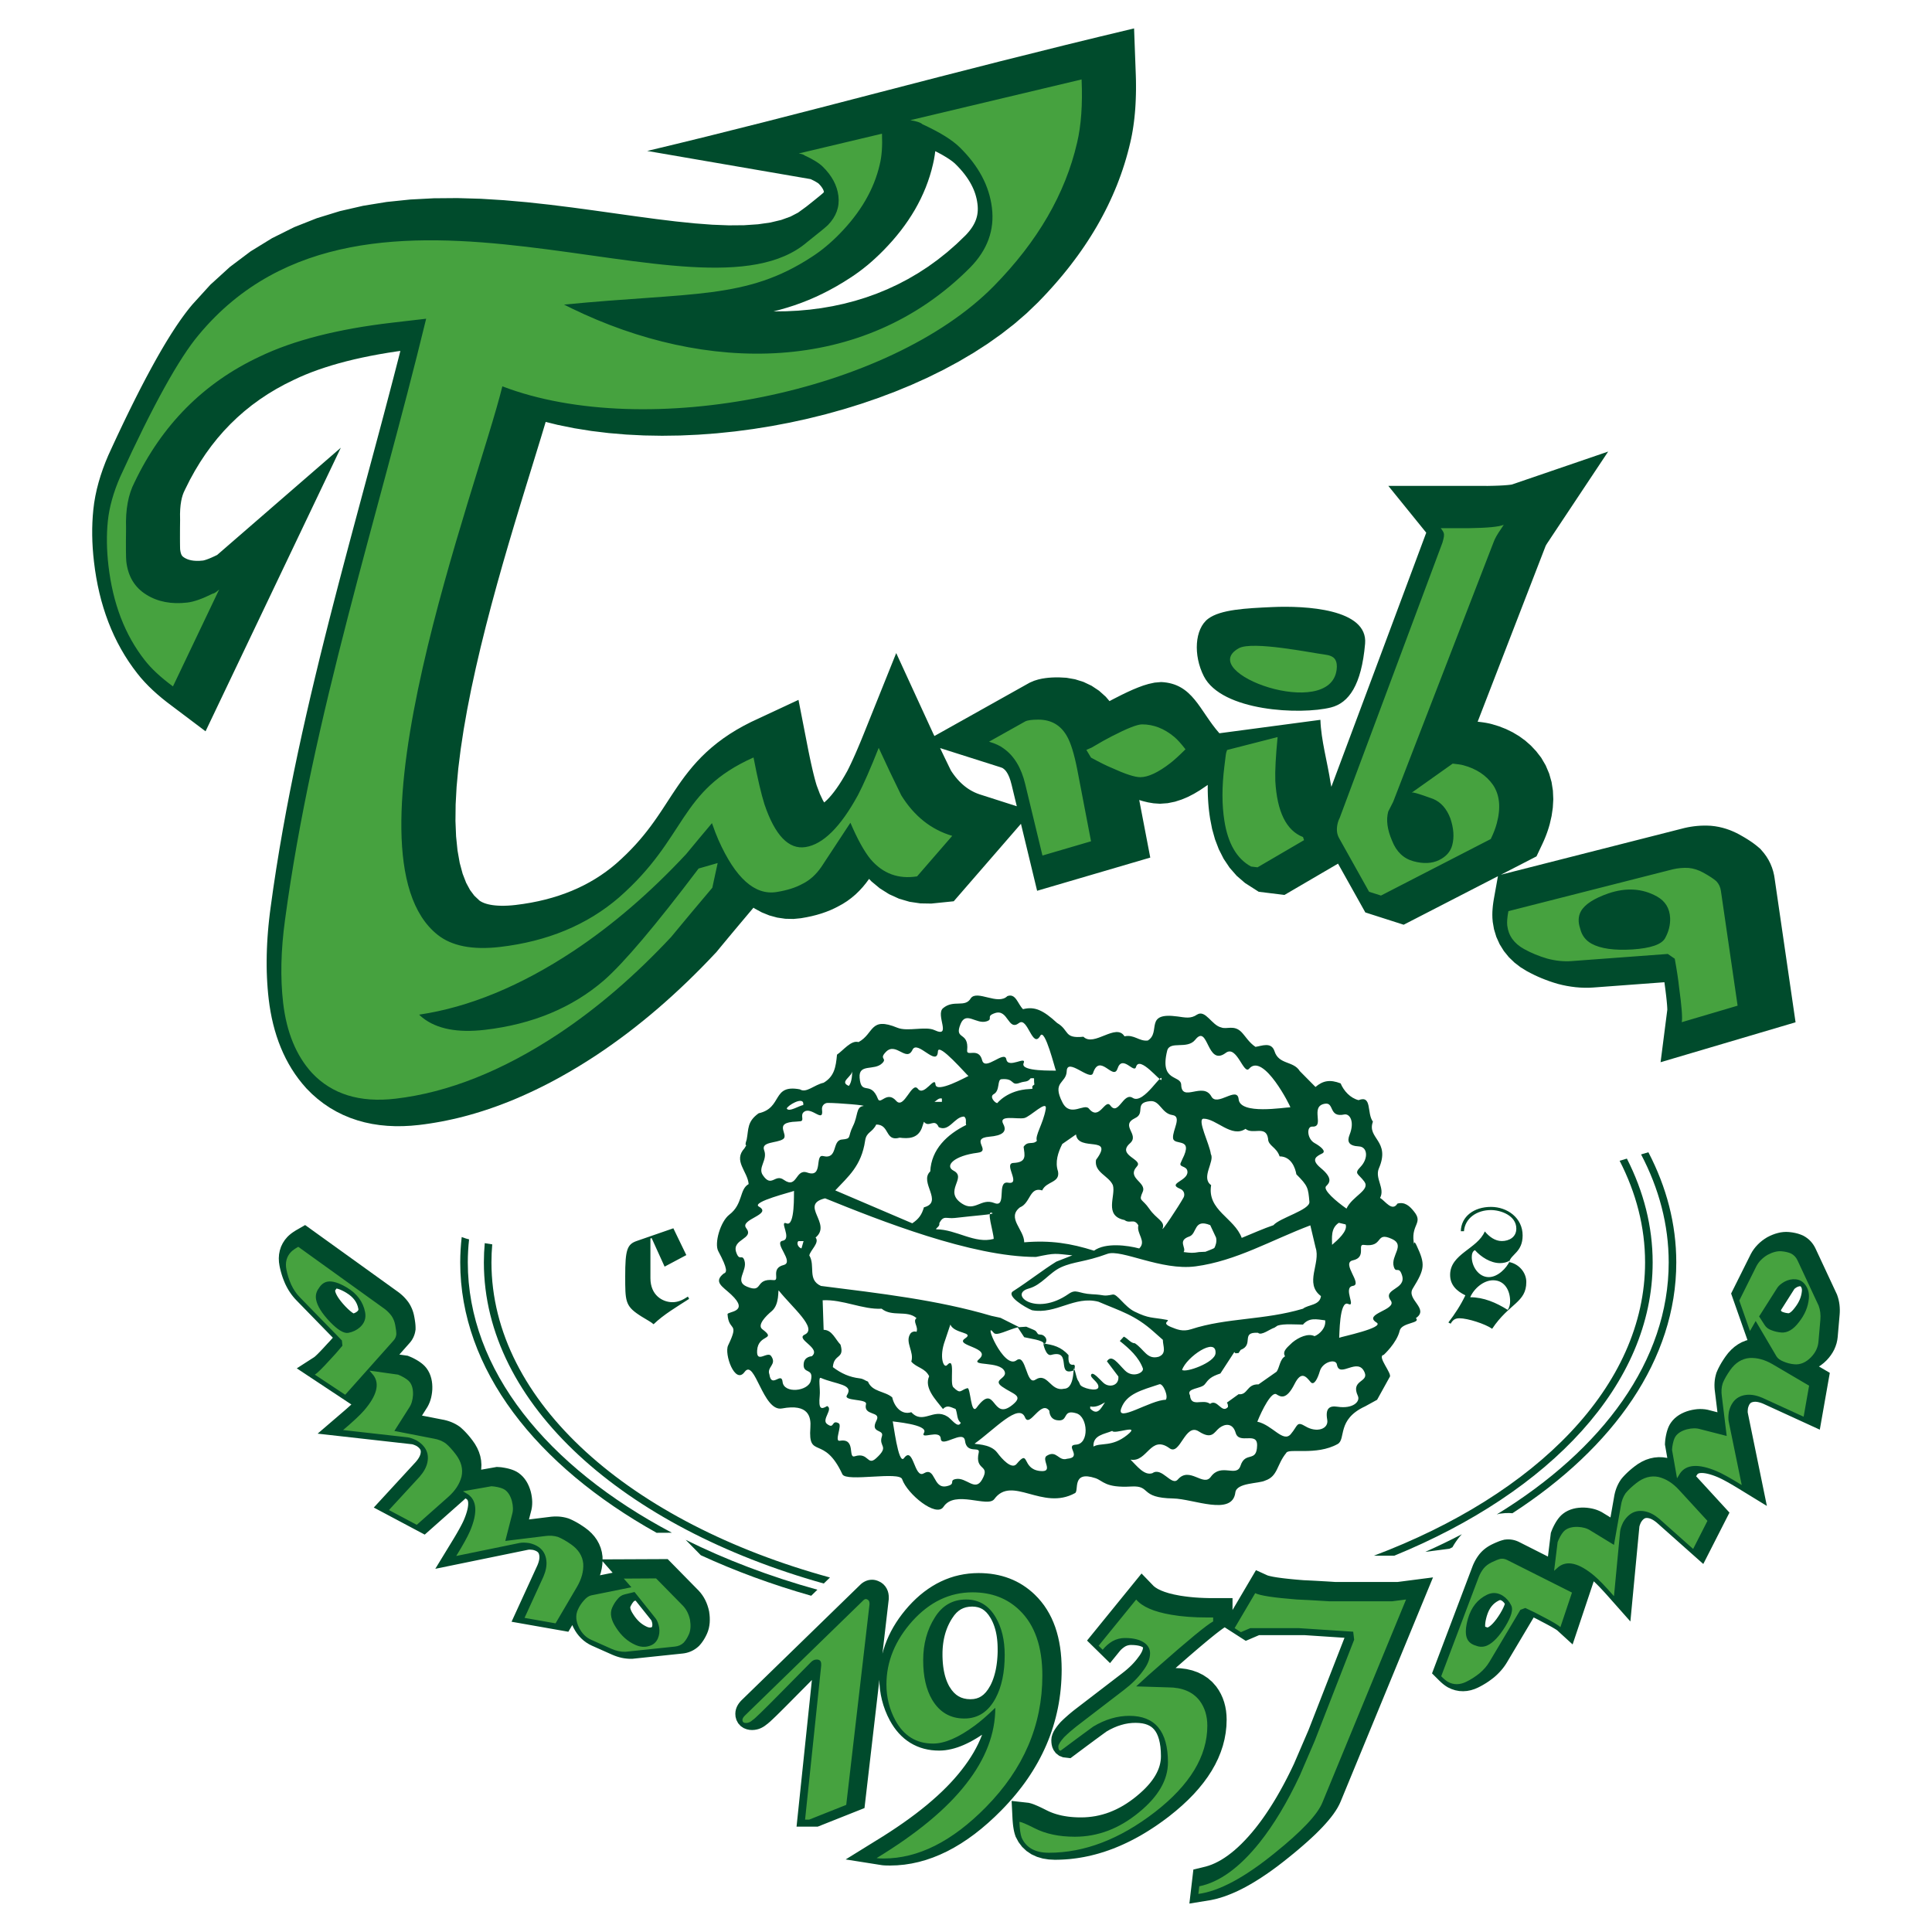
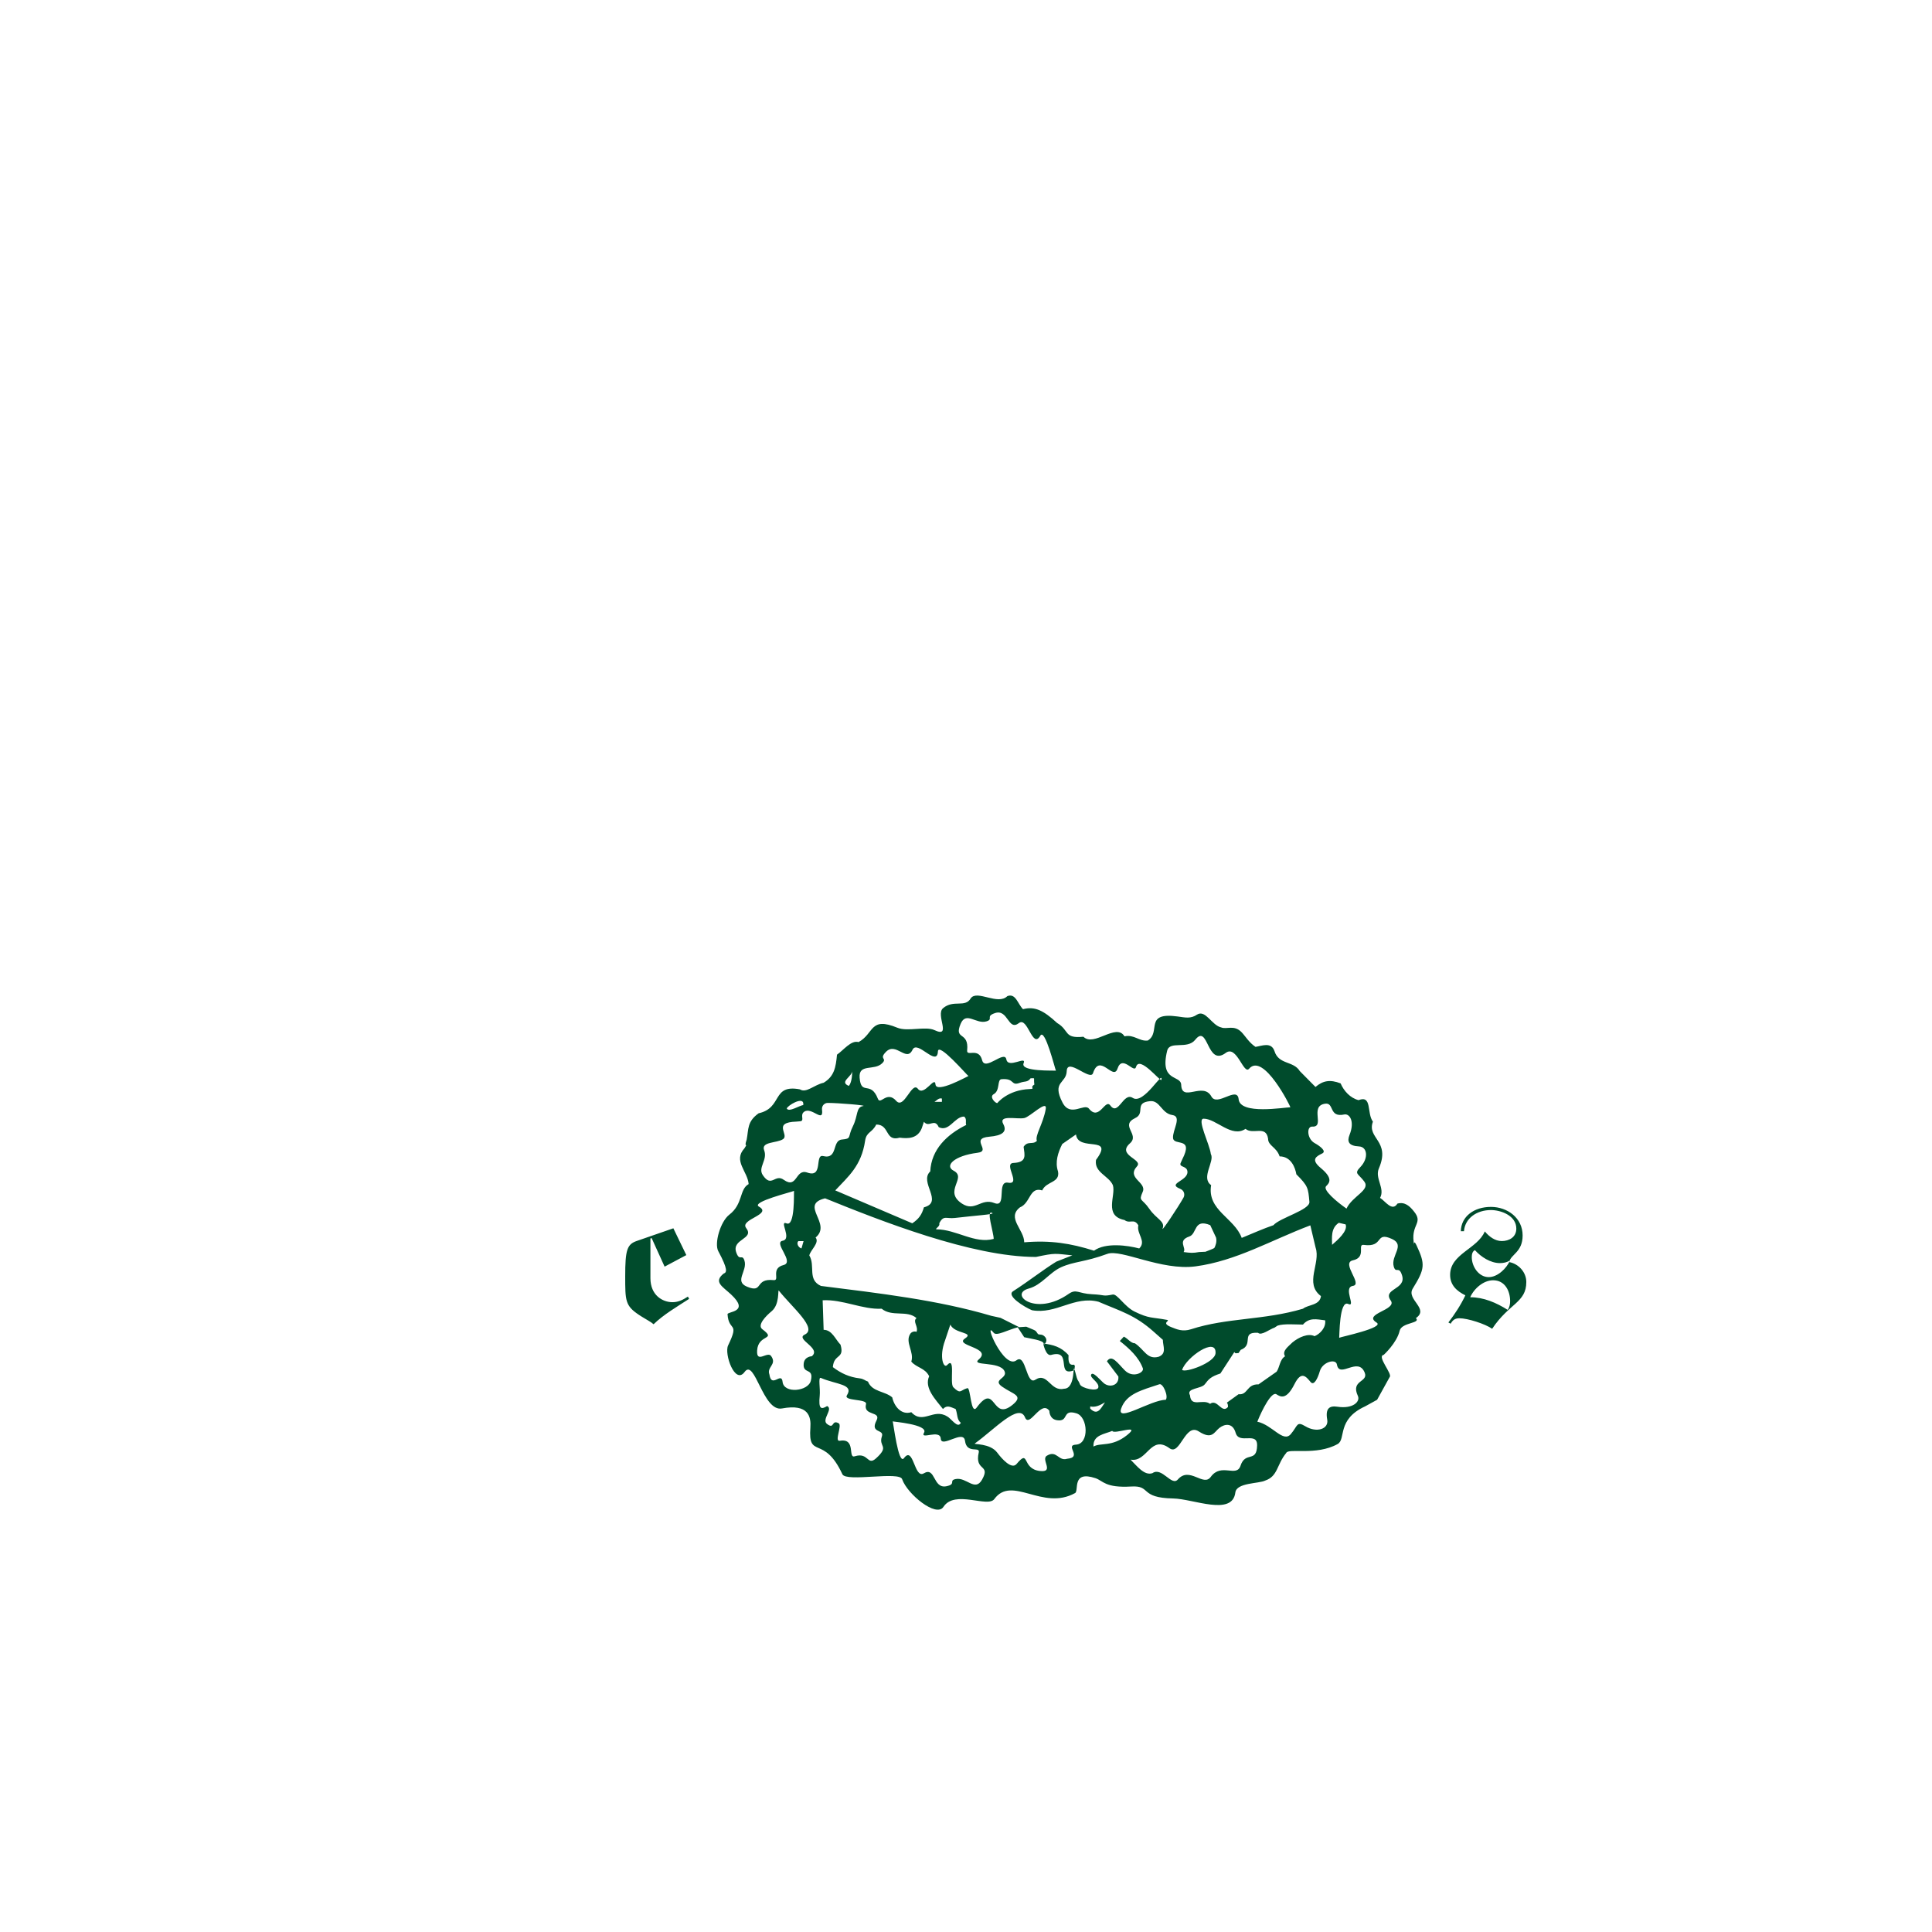
<svg xmlns="http://www.w3.org/2000/svg" version="1.0" id="Layer_1" x="0px" y="0px" width="192.756px" height="192.756px" viewBox="0 0 192.756 192.756" enable-background="new 0 0 192.756 192.756" xml:space="preserve">
  <g>
    <polygon fill-rule="evenodd" clip-rule="evenodd" fill="#FFFFFF" points="0,0 192.756,0 192.756,192.756 0,192.756 0,0  " />
    <path fill-rule="evenodd" clip-rule="evenodd" fill="#004B2C" d="M68.474,125.221l-1.293-2.674l-3.634,1.258l0,0   c-0.979,0.332-1.17,0.873-1.17,3.529c0,2.428,0,2.936,1.363,3.844c0.332,0.227,0.664,0.402,0.996,0.611   c0.157,0.088,0.332,0.209,0.472,0.332c1.013-0.979,2.306-1.729,3.546-2.533l0,0l-0.122-0.227l0,0   c-0.454,0.297-0.926,0.559-1.538,0.559c-0.996,0-2.201-0.699-2.201-2.395l0,0v-3.965l0.122-0.035l1.293,2.848L68.474,125.221   L68.474,125.221z M144.732,132.064c0.21-0.367,0.437-0.541,0.874-0.541c0.821,0,2.568,0.559,3.267,1.049   c1.695-2.551,3.407-2.604,3.407-4.666c0-0.979-0.769-1.816-1.712-1.99c0.175-0.787,1.345-0.979,1.345-2.656   c0-1.748-1.52-2.848-3.162-2.848c-1.678,0-2.97,0.943-3.005,2.428l0,0h0.314l0,0c0.104-1.311,1.293-2.113,2.69-2.113   c0.979,0,2.533,0.541,2.533,1.852c0,0.855-0.716,1.24-1.45,1.24c-0.681,0-1.258-0.438-1.694-0.961   c-0.733,1.748-3.46,2.236-3.46,4.334c0,1.029,0.664,1.623,1.521,2.043c-0.454,0.961-1.049,1.869-1.694,2.709l0,0L144.732,132.064   L144.732,132.064z M150.665,129.811c0,0.297-0.053,0.629-0.244,0.875c-1.136-0.717-2.394-1.26-3.739-1.26   c0.385-0.873,1.328-1.693,2.289-1.693C150.123,127.732,150.665,128.764,150.665,129.811L150.665,129.811z M146.839,125.426   c0-0.262,0.053-0.576,0.314-0.699c0.611,0.682,1.555,1.293,2.498,1.293c0.333,0,0.699-0.07,0.944-0.244l0,0l0.034,0.035l0,0   c-0.331,0.732-1.205,1.607-2.097,1.607C147.521,127.418,146.839,126.352,146.839,125.426L146.839,125.426z M112.449,143.18   c-1.521,1.217-2.63,0.725-3.354,1.143c-0.066-1.16,1.104-1.232,1.877-1.564C111.097,143.168,113.941,141.986,112.449,143.18   L112.449,143.18z M93.86,143.537c0.06,0.984,2.268-0.955,2.417,0.209c0.175,1.363,1.521,0.508,1.373,1.164   c-0.437,1.92,1.223,1.133,0.329,2.715c-0.703,1.242-1.552-0.27-2.626-0.061c-0.732,0.143,0.089,0.508-0.925,0.717   c-1.375,0.283-1.071-1.994-2.268-1.283c-0.955,0.566-1.014-2.805-1.969-1.521c-0.572,0.77-1.074-3.699-1.134-3.67   s3.61,0.299,3.133,1.135C91.758,143.695,93.801,142.553,93.86,143.537L93.86,143.537z M123.282,142.955   c0.342,1.197,2.169-0.172,2.14,1.256c-0.035,1.771-1.17,0.541-1.655,2.025c-0.396,1.213-1.927-0.328-2.968,1.113   c-0.742,1.027-2.112-1.084-3.282,0.256c-0.631,0.725-1.583-1.291-2.54-0.627c-0.812,0.277-1.547-0.725-2.185-1.352   c1.683,0.312,1.979-2.529,3.896-1.131c1.059,0.771,1.542-2.568,2.911-1.684c1.342,0.865,1.528,0.072,2.056-0.344   C122.197,142.041,122.99,141.934,123.282,142.955L123.282,142.955z M101.422,146.064c-0.49,0.58-1.466-0.51-1.924-1.129   c-0.713-0.965-2.406-0.801-2.243-0.916c1.961-1.402,4.403-4.092,5.008-2.611c0.456,1.117,1.592-1.801,2.432-0.65   c0,0-0.023,0.809,0.752,0.936c1.242,0.201,0.463-1.137,1.948-0.686c1.164,0.354,1.297,3.057-0.043,3.123   c-1.177,0.059,0.711,1.268-0.892,1.412c-0.856,0.27-1.032-0.896-1.998-0.314c-0.667,0.346,0.788,1.703-0.717,1.531   C101.89,146.549,102.75,144.486,101.422,146.064L101.422,146.064z M110.246,139.91c-0.424,0.627-0.743,1.365-1.475,0.627l0,0   v-0.215l0,0C109.288,140.428,109.718,140.225,110.246,139.91L110.246,139.91z M84.499,139.205c-0.383,0.6,2.042,0.336,1.904,0.881   c-0.306,1.219,1.549,0.668,1.044,1.639c-0.677,1.305,0.792,0.838,0.54,1.58c-0.363,1.07,0.806,0.93-0.574,2.184   c-0.902,0.82-0.732-0.639-2.14-0.193c-0.706,0.225,0.157-1.836-1.484-1.549c-0.588,0.104,0.265-1.541-0.116-1.748   c-0.747-0.404-0.389,0.66-1.163,0.068c-0.574-0.438,0.657-1.49,0.012-1.785c-0.612,0.377-0.871,0.301-0.739-1.025   c0.073-0.727-0.174-1.906,0.113-1.781C83.444,138.141,85.21,138.088,84.499,139.205L84.499,139.205z M116.301,139.66   c-1.48,0-4.979,2.354-4.435,0.848c0.523-1.447,2.016-1.805,3.806-2.4C116.038,137.984,116.608,139.342,116.301,139.66   L116.301,139.66z M121.275,135.004c-0.054,0.955-3.022,1.99-3.336,1.67C118.357,135.402,121.37,133.324,121.275,135.004   L121.275,135.004z M106.608,135.207c0,0.32-0.099,1.062,0.528,0.947c0.215,0.115,0,0.312,0.11,0.527   c-2.008,0.836-0.161-2.115-2.376-1.5c-0.538,0.15-0.787-1.135-0.787-1.135C105.03,134.156,105.872,134.365,106.608,135.207   L106.608,135.207z M96.277,133.541c-1.115,0.744,2.775,0.896,1.373,2.09c-0.823,0.699,2.075,0.141,2.566,1.164   c0.358,0.744-1.253,0.834-0.238,1.551c1.1,0.775,2.178,0.869,1.073,1.789c-2.148,1.791-1.651-2.344-3.61,0.299   c-0.597,0.807-0.597-2.029-0.925-1.939c-0.713,0.195-0.657,0.656-1.403-0.09c-0.396-0.396,0.258-3.172-0.626-2.207   c-0.328,0.357-0.827-0.775-0.2-2.465l0,0l0.528-1.578l0,0C95.233,133.102,97.262,132.885,96.277,133.541L96.277,133.541z    M102.39,132.365c1.142,0.486,0.847,0.312,1.172,0.736c0.209,0.098,0.375-0.014,0.627,0.209c0.513,0.453-0.09,0.975-0.058,0.768   c0.057-0.371-1.521-0.547-1.945-0.664l0,0l-0.652-0.992L102.39,132.365L102.39,132.365z M132.21,131.73   c0.104,0.732-0.529,1.371-1.057,1.58c-0.633-0.32-1.579,0.104-2.211,0.627c-0.425,0.428-1.057,0.846-0.732,1.381   c-0.527,0.307-0.54,1.111-0.842,1.535l0,0l-1.805,1.266l0,0c-1.205-0.039-1.045,1.088-1.99,0.982l0,0l-1.167,0.842l0,0   c0.11,0.117,0.11,0.32,0.11,0.43c-0.626,0.725-1.057-0.854-1.787-0.312c-0.737-0.541-1.904,0.406-2.003-0.854   c-0.423-0.732,1.123-0.623,1.48-1.1c0.385-0.514,0.605-0.762,1.552-1.074l0,0l1.396-2.145l0,0c0.093,0.203,0.209,0.105,0.418,0.105   l0,0l0.209-0.314l0,0c1.376-0.523-0.052-1.811,1.736-1.705c0.318,0.326,1.206-0.391,1.636-0.512l0,0l0.308-0.203l0,0   c0.633-0.215,1.799-0.105,2.536-0.105C130.625,131.424,131.361,131.627,132.21,131.73L132.21,131.73z M87.96,130.57   c1.056,0.854,2.531,0.105,3.482,0.939c-0.424,0.326,0.215,0.848,0,1.371c-0.208-0.094-0.522,0-0.638,0.221   c-0.522,0.836,0.43,1.787,0.116,2.744c0.522,0.621,1.37,0.621,1.782,1.463c-0.522,1.166,0.639,2.322,1.376,3.268   c0.412-0.43,0.737-0.203,1.265,0c0.208,0.521,0.099,1.045,0.517,1.377c-0.308,0.625-0.946-0.432-1.37-0.641   c-1.364-0.846-2.409,0.848-3.569-0.418c-0.952,0.309-1.689-0.521-1.904-1.479c-0.743-0.639-1.996-0.529-2.42-1.574   c-0.313-0.104-0.409-0.271-0.841-0.324c-0.996-0.119-1.82-0.48-2.662-1.119c0.104-1.369,1.193-0.773,0.764-2.242   c-0.522-0.533-0.842-1.479-1.684-1.479l0,0l-0.098-2.949l0,0C84.078,129.619,86.075,130.676,87.96,130.57L87.96,130.57z    M79.963,124.557c-0.313-0.086-0.528-0.51-0.313-0.73l0,0h0.522L79.963,124.557L79.963,124.557z M120.744,122.232l0.582,1.242l0,0   c0.104,0.424-0.06,0.824-0.164,1.025c-0.11,0.105-0.627,0.27-0.896,0.389l0,0l-0.626,0.029l0,0c-0.634,0.111-0.821,0.094-1.552,0   c0.319-0.418-0.657-1.133,0.567-1.551C119.452,123.096,119.073,121.547,120.744,122.232L120.744,122.232z M131.257,124.471   c0.535,1.572-1.16,3.568,0.535,4.84c-0.111,0.941-1.271,0.836-1.794,1.26c-3.9,1.16-7.583,0.883-11.163,2.047   c-0.851,0.275-1.432,0.006-1.987-0.215c-1.106-0.443,0.033-0.633-0.444-0.723c-1.498-0.281-1.746-0.107-3.208-0.824   c-0.998-0.488-1.73-1.789-2.179-1.699c-1.057,0.211-0.686,0.029-2.059-0.031c-1.396-0.061-1.564-0.576-2.35-0.027   c-3.289,2.295-6.008,0.016-3.976-0.539c1.312-0.357,2.062-1.598,3.238-2.129c1.297-0.586,2.361-0.502,4.609-1.332   c1.372-0.508,5.381,1.703,8.806,1.246c4.063-0.543,7.549-2.621,11.448-4.09l0,0L131.257,124.471L131.257,124.471z M133.576,122   l0.679,0.16l0,0c0.241,0.662-0.815,1.57-1.353,2.037C132.904,123.543,132.739,122.541,133.576,122L133.576,122z M99.022,121.039   c-0.695-0.463,0.119,1.922,0.119,2.566c-1.897,0.523-3.732-0.955-5.729-0.955c-0.104-0.109,0.397-0.277,0.298-0.596   c0.418-0.848,0.703-0.438,1.552-0.537C97.292,121.277,99.201,121.158,99.022,121.039L99.022,121.039z M103.357,125.406   c2.008-0.422,1.84-0.336,3.632-0.16l0,0l-1.603,0.629l0,0c-1.369,0.848-2.712,1.924-4.31,2.951   c-0.713,0.459,1.146,1.588,1.884,1.896c2.426,0.436,4.219-1.469,6.634-0.848c2.217,0.951,3.638,1.316,5.524,3.004l0,0l0.9,0.797   l0,0c0,0.633,0.418,1.359-0.418,1.689c-1.155,0.314-1.421-0.711-2.366-1.344c-0.418,0-0.714-0.486-1.11-0.664l0,0l-0.402,0.436l0,0   c0.97,0.77,1.89,1.615,2.3,2.723c0.154,0.416-0.987,1.016-1.787,0.219c-0.731-0.729-1.312-1.658-1.797-0.916l0,0l1.142,1.514l0,0   c0.086,0.912-0.885,1.141-1.451,0.668c-0.347-0.289-1.104-1.24-1.271-0.842c-0.132,0.316,0.813,0.752,0.725,1.258   c-0.083,0.473-1.683,0.074-1.827-0.285c-0.247-0.617-0.203-0.137-0.497-1.307c-0.306-1.215,0.156,1.73-1.104,1.73   c-1.375,0.318-1.618-1.699-2.864-0.896c-0.922,0.598-0.91-2.674-1.88-1.939c-1.271,0.965-3.39-4.178-2.268-2.744   c0.284,0.363,1.364-0.295,2.506-0.58l0,0l-1.826-0.914l-0.914-0.199l0,0c-5.368-1.586-11.118-2.242-17.003-2.984   c-1.381-0.621-0.534-1.998-1.161-3.043c0.104-0.533,1.051-1.264,0.627-1.787c1.683-1.387-1.683-3.273,0.946-3.91   C87.79,121.773,96.938,125.406,103.357,125.406L103.357,125.406z M109.348,115.725c-0.197,1.26,1.271,1.572,1.684,2.52   c0.318,1.055-0.94,3.051,1.16,3.477c0.534,0.416,0.952-0.211,1.382,0.533c-0.203,0.84,0.835,1.572,0.087,2.303   c-1.154-0.307-3.36-0.613-4.51,0.223c-2.321-0.732-4.33-1.057-6.965-0.836c0-1.266-1.781-2.434-0.424-3.488   c1.057-0.418,0.946-2.096,2.218-1.689c0.418-0.939,1.794-0.732,1.579-1.893c-0.319-0.947,0-1.898,0.423-2.738l0,0l1.37-0.953l0,0   C107.56,114.975,111.246,113.182,109.348,115.725L109.348,115.725z M124.265,112.625c0.737,0.627,2.042-0.404,2.251,0.979   c0,0.725,0.838,0.82,1.151,1.768c1.16,0,1.566,1.162,1.671,1.789c1.166,1.166,1.18,1.357,1.301,2.748   c0.069,0.803-2.956,1.594-3.59,2.33c-0.951,0.318-2.111,0.836-3.162,1.266c-0.731-2.002-3.471-2.746-3.053-5.264   c-1.057-0.744,0.388-2.371-0.03-3.109c-0.104-0.945-1.432-3.52-0.716-3.52C121.347,111.611,122.889,113.564,124.265,112.625   L124.265,112.625z M114.679,120.619c-0.752-1.098-1.108-0.723-0.672-1.705c0.434-0.973-1.659-1.355-0.565-2.553   c0.64-0.701-2.066-1.088-0.705-2.291c1.005-0.889-1.04-1.764,0.517-2.518c1.066-0.492-0.15-1.545,1.507-1.691   c0.976-0.084,1.12,1.23,2.214,1.389c0.97,0.141,0.002,1.502,0.058,2.279c0.061,0.861,2.111-0.174,0.921,2.143l0,0l-0.178,0.4l0,0   c-0.108,0.414,0.648,0.227,0.695,0.82c0.073,0.939-2.081,1.174-0.729,1.715c0.423,0.17,0.492,0.598,0.337,0.877   c-0.522,0.938-2.263,3.547-2.084,3.08C116.27,121.842,115.371,121.629,114.679,120.619L114.679,120.619z M96.399,112.236   c-1.91,0.945-3.482,2.432-3.587,4.637c-1.154,1.068,1.37,3.059-0.633,3.582c-0.214,0.748-0.521,1.166-1.161,1.594l0,0l-7.683-3.283   l0,0c1.265-1.363,2.606-2.424,2.979-4.961c0.131-0.895,0.698-0.775,1.11-1.611c1.37,0,0.85,1.738,2.335,1.312   c0.835,0.105,1.788,0.105,2.206-0.945l0,0l0.214-0.639l0,0c0.522,0.639,1.051-0.412,1.48,0.535c1.044,0.521,1.573-1.057,2.53-1.057   C96.498,111.621,96.295,112.039,96.399,112.236L96.399,112.236z M104.333,110.656c-0.261,1.48-1.097,2.637-0.882,3.164   c-0.418,0.436-0.902-0.043-1.326,0.596c0.105,0.836,0.358,1.551-1.014,1.611c-1.05,0.045,0.835,2.207-0.537,1.969   c-1.189-0.207-0.063,2.555-1.373,2.029c-1.323-0.531-1.915,0.916-3.222,0.059c-1.91-1.252,0.537-2.564-0.835-3.281   c-0.938-0.49,0.051-1.498,2.387-1.791c1.433-0.178-0.835-1.432,1.18-1.604c1.268-0.107,1.805-0.484,1.387-1.26   c-0.517-0.959,1.366-0.453,2.089-0.598C102.782,111.432,104.513,109.641,104.333,110.656L104.333,110.656z M132.309,118.342   c0.323-0.318,0.726-0.762-0.534-1.807c-1.057-0.877-0.424-1.168,0.15-1.459c0.42-0.211-0.148-0.686-0.775-1.037   c-0.755-0.424-0.804-1.668-0.233-1.637c1.331,0.074-0.313-2.059,1.299-2.287c0.92-0.131,0.34,1.408,1.897,1.078   c0.544-0.115,1.068,0.688,0.534,2.027c-0.261,0.656-0.118,1.105,0.939,1.158c0.854,0.043,0.964,1.199,0.144,2.051   c-0.674,0.699-0.217,0.639,0.389,1.459c0.628,0.854-1.195,1.438-1.779,2.695C133.367,119.908,131.94,118.703,132.309,118.342   L132.309,118.342z M93.974,109.932h-0.743l0,0c0.209-0.121,0.429-0.424,0.743-0.33l0,0V109.932L93.974,109.932z M80.142,110.055   v0.203l0,0c-0.314,0-1.438,0.75-1.648,0.338C78.599,110.283,80.038,109.434,80.142,110.055L80.142,110.055z M103.199,108.209   c-0.527,0.314,0.176,0.418-0.477,0.445c-2.208,0.092-3.223,1.404-3.223,1.404c-0.215,0-0.825-0.633-0.352-0.895   c0.649-0.357,0.319-1.453,0.769-1.492c1.373-0.119,0.886,0.719,1.851,0.357c0.497-0.184,0.741-0.02,1.06-0.449   C103.355,107.58,103.09,107.467,103.199,108.209L103.199,108.209z M84.693,108.342c-1.044-0.418,0.43-0.945,0.331-1.578   C85.023,107.082,85.023,107.924,84.693,108.342L84.693,108.342z M113.341,106.453c0.337-1.219,2.483,1.557,2.535,1.285   c0.201-1.059-1.765,2.516-2.859,1.801c-0.948-0.619-1.433,1.854-2.239,0.754c-0.525-0.715-1.098,1.596-2.134,0.316   c-0.472-0.584-1.854,0.91-2.637-0.607c-1.097-2.125,0.378-1.881,0.42-3.137c0.047-1.4,2.353,1.027,2.623,0.203   c0.677-2.064,2.024,0.809,2.443-0.449C111.976,105.168,113.147,107.152,113.341,106.453L113.341,106.453z M120.863,109.402   c-0.829-1.52-2.953,0.627-3.014-1.164c-0.034-1.033-2.178-0.238-1.402-3.4c0.258-1.049,1.999-0.09,2.805-1.104   c1.313-1.654,1.134,2.744,3.044,1.312c1.102-0.826,1.775,2.225,2.327,1.58c1.433-1.67,4.178,3.85,4.118,3.85   c-0.601,0-5.013,0.777-5.162-0.805C123.449,108.303,121.436,110.451,120.863,109.402L120.863,109.402z M134.979,128.293   c-1.024,0.152,0.358,2.184-0.472,1.801c-0.891-0.41-0.864,3.223-0.896,3.377c0.136-0.09,4.572-1,3.732-1.518   c-1.431-0.881,2.091-1.252,1.411-2.199c-0.854-1.188,1.557-1.076,1.135-2.488c-0.312-1.043-0.618-0.15-0.834-0.902   c-0.316-1.105,1.185-2.131-0.178-2.752c-1.736-0.793-0.762,0.871-2.811,0.592c-0.7-0.096,0.317,1.234-1.092,1.541   C133.773,126.008,136.002,128.139,134.979,128.293L134.979,128.293z M127.347,139.107c-0.48-0.305-1.42,1.525-1.904,2.736   c1.494,0.316,2.576,2.131,3.335,1.244c0.732-0.855,0.555-1.33,1.473-0.779c1.117,0.67,2.332,0.266,2.167-0.664   c-0.205-1.148,0.241-1.414,1.012-1.295c1.57,0.24,2.304-0.521,2.045-1.078c-0.74-1.592,1.056-1.35,0.688-2.305   c-0.646-1.676-2.529,0.619-2.779-0.828c-0.107-0.621-1.434-0.26-1.701,0.656c-0.223,0.76-0.591,1.49-0.923,1.092   c-0.454-0.545-0.924-1.152-1.603,0.197C128.346,139.699,127.77,139.377,127.347,139.107L127.347,139.107z M76.056,132.615   c1.484,1.123-0.416,0.445-0.518,2.127c-0.083,1.365,1.071-0.012,1.414,0.574c0.571,0.842-0.473,1.057-0.188,1.814   c0.206,1.438,1.206-0.32,1.314,0.738c0.124,1.203,2.553,0.957,2.817-0.109c0.336-1.359-0.833-0.594-0.709-1.725   c0.077-0.703,0.806-0.721,0.806-0.721c0.999-0.812-1.686-1.697-0.701-2.162c1.305-0.613-1.233-2.688-2.59-4.389   c-0.113-0.143,0.115,1.377-0.721,2.064C76.444,131.27,75.509,132.201,76.056,132.615L76.056,132.615z M78.088,123.789   c0.97-0.18-0.414-2.068,0.389-1.732c0.861,0.361,0.716-3.094,0.741-3.242c-0.126,0.09-4.319,1.104-3.502,1.568   c1.39,0.791-1.95,1.262-1.271,2.139c0.852,1.102-1.446,1.076-0.997,2.408c0.331,0.98,0.593,0.121,0.823,0.83   c0.338,1.041-1.057,2.068,0.261,2.613c1.679,0.695,0.696-0.855,2.655-0.656c0.67,0.068-0.343-1.164,0.988-1.504   C79.312,125.922,77.119,123.967,78.088,123.789L78.088,123.789z M85.103,112.344c0.521-1.043,0.285-1.891,1.014-1.994   c0.471-0.066-2.505-0.311-3.529-0.312c-0.303-0.002-0.628,0.254-0.574,0.686c0.173,1.375-1.017-0.311-1.765,0.184   c-0.474,0.314,0.032,0.857-0.362,0.957l0,0l-0.416,0.037l0,0c-2.48,0.078-0.671,1.309-1.359,1.758   c-0.622,0.404-2.205,0.229-1.873,1.1c0.374,0.984-0.656,1.713-0.134,2.484c0.886,1.314,1.202-0.186,2.104,0.475   c1.347,0.949,1.132-1.158,2.336-0.732c1.63,0.578,0.703-1.854,1.581-1.645c1.503,0.359,0.855-1.561,1.867-1.65   C85.013,113.602,84.536,113.477,85.103,112.344L85.103,112.344z M91.579,108.631c0.612,0.799,1.688-1.332,1.753-0.447   c0.071,0.949,3.145-0.783,3.291-0.83c-0.142-0.072-3.003-3.414-3.047-2.455c-0.076,1.629-2.049-1.188-2.534-0.164   c-0.606,1.283-1.647-0.816-2.649,0.209c-0.739,0.754,0.164,0.596-0.374,1.133c-0.789,0.789-2.368-0.004-2.254,1.447   c0.145,1.848,1.1,0.236,1.826,2.109c0.248,0.639,0.899-0.852,1.824,0.201C90.206,110.732,90.968,107.834,91.579,108.631   L91.579,108.631z M100.403,105.693c0.178,0.967,2.057-0.41,1.722,0.387c-0.359,0.859,3.08,0.713,3.228,0.738   c-0.091-0.125-1.098-4.297-1.561-3.484c-0.787,1.383-1.255-1.939-2.129-1.264c-1.096,0.846-1.071-1.439-2.396-0.992   c-0.977,0.328-0.121,0.59-0.827,0.818c-1.035,0.338-2.057-1.051-2.6,0.26c-0.693,1.67,0.851,0.693,0.653,2.643   c-0.068,0.666,1.159-0.342,1.496,0.982C98.279,106.912,100.225,104.73,100.403,105.693L100.403,105.693z M105.467,102.062   c1.26,0.738,0.636,1.576,2.626,1.373c1.057,1.057,3.257-1.414,4.099-0.039c0.952-0.215,1.469,0.521,2.322,0.418   c1.363-0.83-0.417-2.867,2.974-2.4c0.768,0.105,1.317,0.248,1.944-0.188c0.848-0.527,1.465,1.08,2.417,1.283   c0.527,0.221,1.282-0.299,2.028,0.479c0.373,0.387,0.747,1.041,1.385,1.459c0.627-0.094,1.573-0.529,1.893,0.424   c0.43,1.375,1.887,0.951,2.524,1.99l0,0l1.568,1.586l0,0c0.743-0.637,1.455-0.764,2.507-0.357c0.312,0.742,0.955,1.463,1.79,1.672   c1.37-0.535,0.8,1.301,1.433,2.146c-0.633,1.684,1.787,1.9,0.597,4.656c-0.433,0.998,0.638,1.998,0.115,2.949   c0.522,0.314,1.206,1.418,1.734,0.57c0.737-0.201,1.229,0.254,1.642,0.777c0.945,1.148-0.239,1.281-0.03,2.982   c0.026,0.219,0.036,0.316,0.038,0.348c-0.004-0.078-0.017-0.521,0.26,0.07c0.879,1.883,0.836,2.328-0.382,4.301   c-0.673,1.09,1.688,2.008,0.313,2.947c0.534,0.535-1.422,0.416-1.617,1.256c-0.283,1.223-1.597,2.416-1.597,2.416   c-0.726,0.105,0.904,1.906,0.598,2.209l0,0l-1.254,2.268l-1.193,0.656l0,0c-2.864,1.312-1.884,3.281-2.745,3.76   c-2.148,1.193-4.929,0.367-5.132,0.895c-0.952,1.156-0.817,2.316-2.089,2.746c-0.632,0.324-2.859,0.195-2.984,1.193   c-0.298,2.387-4.18,0.633-6.206,0.596c-3.401-0.059-2.148-1.312-4.177-1.193c-2.624,0.154-2.799-0.574-3.581-0.834   c-2.393-0.795-1.615,1.264-2.028,1.49c-3.254,1.799-6.286-1.816-8.057,0.598c-0.656,0.895-3.938-0.955-5.072,0.775   c-0.721,1.102-3.607-1.277-4.118-2.744c-0.22-0.848-5.593,0.303-5.967-0.508c-1.85-3.998-3.432-1.432-3.193-4.654   c0.078-1.051-0.157-2.412-2.835-1.91c-1.909,0.357-2.702-5.053-3.729-3.641c-0.955,1.312-2.059-1.814-1.641-2.654   c1.167-2.426,0.059-1.314-0.06-3.104c-0.02-0.295,2.268-0.18,0.358-1.969c-0.855-0.803-1.796-1.242-0.746-2.09   c0.319-0.109,0.454-0.393-0.537-2.238c-0.413-0.768,0.209-2.953,1.104-3.639c1.387-1.064,0.982-2.529,1.928-3.051   c-0.099-1.266-1.573-2.322-0.418-3.57c0.418-0.637-0.098,0.07,0.221-0.869c0.203-1.051,0.027-1.791,1.193-2.625   c2.426-0.535,1.279-2.922,4.118-2.387c0.633,0.406,1.416-0.451,2.367-0.66c1.051-0.631,1.216-1.525,1.333-2.803   c0.615-0.41,1.411-1.479,2.148-1.252c1.578-0.854,1.096-2.578,3.879-1.432c1.014,0.416,2.805-0.18,3.7,0.238   c1.761,0.822,0.077-1.531,0.852-2.188c1.062-0.898,2.202,0,2.776-1c0.632-0.852,2.701,0.74,3.641-0.205   c0.842-0.32,1.034,0.787,1.563,1.303C103.227,100.383,104.092,100.791,105.467,102.062L105.467,102.062z" />
-     <path fill-rule="evenodd" clip-rule="evenodd" fill="#004B2C" d="M164.46,114.961c1.807,3.471,2.783,7.162,2.783,10.988   c0,9.656-6.216,18.463-16.348,25.027l-0.31-0.02l-0.403,0.006l-0.552,0.057l-0.299,0.076c10.602-6.492,17.156-15.373,17.156-25.146   c0-3.75-0.967-7.371-2.756-10.773L164.46,114.961L164.46,114.961z M144.91,154.371c-0.102,0.051-0.203,0.098-0.306,0.148   l-2.403,0.311c1.254-0.559,2.472-1.146,3.648-1.762l-0.005,0.006l-0.25,0.283l-0.203,0.264l-0.156,0.223l-0.15,0.229l-0.133,0.223   L144.91,154.371L144.91,154.371z M80.933,159.209c-3.916-1.113-7.604-2.473-11.012-4.043l-1.513-1.539   c3.982,1.982,8.397,3.662,13.144,4.98L80.933,159.209L80.933,159.209z M65.509,152.928c-12.034-6.717-19.592-16.33-19.592-26.979   c0-0.85,0.053-1.693,0.148-2.529l0.426,0.148l0.309,0.084c-0.081,0.76-0.127,1.525-0.127,2.297c0,10.723,7.89,20.373,20.362,26.971   L65.509,152.928L65.509,152.928z M161.59,115.809c1.649,3.209,2.54,6.615,2.54,10.141c0,12.307-10.825,23.145-27.053,29.262h2.032   c15.531-6.352,25.777-17.105,25.777-29.262c0-3.602-0.902-7.078-2.57-10.355L161.59,115.809L161.59,115.809z M82.806,157.387   c-19.891-5.447-33.774-17.5-33.774-31.438c0-0.604,0.027-1.205,0.079-1.801l-0.643-0.1l-0.104-0.021   c-0.057,0.635-0.088,1.277-0.088,1.922c0,14.17,13.924,26.434,33.911,32.039L82.806,157.387L82.806,157.387z" />
-     <path fill-rule="evenodd" clip-rule="evenodd" fill="#004B2C" d="M93.229,73.432l9.506-5.324l0.429-0.185l0.413-0.128l0.374-0.085   l0.341-0.054l0.318-0.037l0.319-0.023l0.313-0.012l0.386-0.004l0.774,0.041l0.853,0.149l0.843,0.264l0.81,0.385l0.748,0.498   l0.665,0.595l0.375,0.439l0.194-0.106l0.247-0.129l0.211-0.107l0.58-0.295l0.57-0.274l0.54-0.244l0.516-0.212l0.508-0.188   l0.53-0.16l0.603-0.132l0.652-0.057c3.179,0.145,3.818,2.857,5.811,5.11l10.079-1.341c0.065,2.039,0.697,4.183,1.022,6.332   l0.064,0.321l0.007,0.029c3.155-8.451,6.315-16.876,9.466-25.353l-3.78-4.668h8.443l0.36,0.001h0.328l0.302,0h0.277l0.209,0.001   l0.604-0.013l0.549-0.019l0.467-0.026l0.375-0.03l0.275-0.031l0.142-0.022l9.6-3.286l-5.643,8.487l-0.048,0.073l-0.037,0.055   l-0.038,0.059l-0.037,0.055l-0.035,0.054l-0.026,0.039l-0.037,0.059l-0.127,0.186l-0.071,0.11l-0.057,0.09l-0.047,0.082   l-0.027,0.05l-0.011,0.021l-0.027,0.072l-6.753,17.46l0.009,0.001l0.207,0.023l0.196,0.025l0.195,0.027l0.2,0.032l0.199,0.038   l0.207,0.043l0.238,0.061l0.681,0.208l0.695,0.272l0.669,0.327l0.642,0.384l0.61,0.444l0.569,0.502l0.518,0.552l0.503,0.648   l0.451,0.771l0.346,0.816l0.239,0.844l0.135,0.86l0.038,0.856l-0.048,0.845l-0.122,0.833l-0.183,0.798l-0.091,0.318l-0.087,0.274   l-0.093,0.271l-0.102,0.274l-0.109,0.275l-0.116,0.27l-0.12,0.265l-0.605,1.279l-3.555,1.83l18.334-4.666l0.319-0.069l0.315-0.055   l0.314-0.045l0.313-0.033l0.319-0.023l0.319-0.01h0.328l0.391,0.017l0.409,0.046l0.386,0.067l0.375,0.088l0.36,0.105l0.354,0.123   l0.342,0.141l0.335,0.155l0.3,0.159l0.277,0.156l0.252,0.147l0.247,0.151l0.235,0.151l0.229,0.155l0.234,0.169l0.226,0.176   l0.378,0.318l0.36,0.423l0.242,0.332l0.215,0.352l0.188,0.372l0.153,0.378l0.123,0.387l0.092,0.392l0.046,0.287l2.093,14.376   l-13.467,3.984l0.671-5.234l-0.005-0.172l-0.019-0.301l-0.036-0.402l-0.053-0.496l-0.071-0.582l-0.095-0.717l-0.009-0.076   l-7.099,0.527l-0.412,0.021l-0.451,0.002l-0.451-0.018l-0.449-0.037l-0.445-0.057l-0.439-0.072l-0.437-0.09l-0.464-0.115   l-0.438-0.133l-0.385-0.129l-0.382-0.141l-0.379-0.148l-0.376-0.162l-0.371-0.171l-0.369-0.185l-0.41-0.218l-0.596-0.368   l-0.604-0.463l-0.56-0.539l-0.501-0.615l-0.424-0.685l-0.33-0.732l-0.231-0.762l-0.125-0.721l-0.033-0.387l-0.008-0.327   l0.006-0.312l0.02-0.297l0.027-0.295l0.038-0.297l0.045-0.292l0.423-2.361l-9.404,4.841l-3.825-1.225l-2.725-4.87l-5.342,3.123   l-2.57-0.315l-1.37-0.878l-0.822-0.71l-0.713-0.813l-0.596-0.892l-0.481-0.949l-0.379-0.991l-0.289-1.033l-0.199-1.025   l-0.062-0.415l-0.048-0.379l-0.04-0.378l-0.032-0.38l-0.025-0.384l-0.018-0.389l-0.011-0.394l-0.003-0.39l0.002-0.262l-0.224,0.154   l-0.568,0.383l-0.579,0.346l-0.601,0.311l-0.632,0.265l-0.667,0.215l-0.725,0.148l-0.768,0.057l-0.64-0.044l-0.556-0.093   l-0.516-0.126l-0.36-0.109l1.101,5.743l-11.289,3.312l-1.613-6.683l-6.706,7.73l-2.243,0.229l-1.084-0.018l-1.08-0.16l-1.053-0.308   L88.7,89.211l-0.923-0.583l-0.834-0.691l-0.235-0.248l-0.289,0.392l-0.327,0.402l-0.353,0.384l-0.379,0.369l-0.408,0.344   l-0.427,0.318l-0.451,0.287l-0.393,0.216l-0.379,0.197l-0.444,0.204l-0.456,0.18l-0.465,0.161l-0.479,0.141l-0.484,0.122   l-0.492,0.104l-0.574,0.101l-0.74,0.073l-0.817-0.018l-0.809-0.118l-0.784-0.214l-0.748-0.302l-0.697-0.376l-0.139-0.094   l-0.049,0.058l-0.261,0.309l-0.26,0.309l-0.26,0.309l-0.259,0.308l-0.256,0.304l-0.256,0.306l-0.258,0.307l-0.252,0.302   l-0.251,0.301l-0.253,0.304l-0.251,0.302l-0.249,0.301l-0.248,0.299l-0.323,0.395l-0.775,0.818l-0.71,0.731l-0.714,0.715   l-0.719,0.704l-0.726,0.688l-0.727,0.672l-0.732,0.658l-0.738,0.645l-0.743,0.629l-0.745,0.613l-0.751,0.598l-0.755,0.586   l-0.761,0.568l-0.764,0.553l-0.77,0.541l-0.776,0.525l-0.564,0.367l-0.556,0.354l-0.556,0.346l-0.556,0.336l-0.557,0.328   l-0.553,0.314l-0.555,0.311l-0.557,0.301l-0.559,0.291l-0.556,0.281l-0.553,0.271l-0.555,0.262l-0.557,0.254l-0.555,0.244   l-0.554,0.236l-0.557,0.227l-0.558,0.215l-0.554,0.207l-0.556,0.197l-0.556,0.188l-0.556,0.178l-0.554,0.168l-0.554,0.158   l-0.558,0.15l-0.556,0.139l-0.552,0.127l-0.554,0.119L44.02,111.9l-0.554,0.098l-0.551,0.09l-0.553,0.08l-0.573,0.072l-0.785,0.074   l-0.793,0.041l-0.785,0.004l-0.776-0.035l-0.768-0.074l-0.755-0.115l-0.745-0.158l-0.732-0.203l-0.716-0.246l-0.697-0.291   L33.56,110.9l-0.652-0.377l-0.626-0.424l-0.595-0.459l-0.567-0.5l-0.544-0.545l-0.417-0.48l-0.37-0.467l-0.35-0.484l-0.328-0.5   l-0.306-0.516l-0.284-0.529l-0.264-0.545l-0.241-0.557l-0.221-0.568l-0.2-0.58l-0.18-0.592l-0.16-0.602l-0.141-0.613l-0.121-0.623   l-0.103-0.633l-0.083-0.635l-0.058-0.539l-0.047-0.539l-0.038-0.543l-0.029-0.547l-0.02-0.553l-0.01-0.558l0-0.563l0.008-0.566   l0.017-0.571l0.026-0.578l0.035-0.584l0.044-0.586l0.052-0.591l0.062-0.598l0.07-0.605l0.079-0.602l0.271-1.943l0.295-1.941   l0.314-1.936l0.334-1.931l0.352-1.926l0.369-1.921l0.385-1.917l0.4-1.912l0.414-1.908l0.427-1.904l0.439-1.901l0.45-1.894   l0.458-1.893l0.469-1.888l0.476-1.885l0.483-1.881l0.487-1.879l0.494-1.875l0.497-1.873l0.5-1.87l0.501-1.868l0.501-1.865   l0.501-1.862l0.5-1.859l0.498-1.858l0.494-1.855l0.489-1.855l0.485-1.852l0.478-1.851l0.187-0.734l-0.342,0.047l-0.904,0.139   l-0.879,0.15l-0.854,0.16l-0.827,0.17l-0.8,0.179l-0.775,0.19l-0.749,0.199l-0.719,0.208l-0.692,0.218l-0.667,0.226l-0.64,0.235   l-0.611,0.243l-0.583,0.25l-0.565,0.263l-0.926,0.457l-0.866,0.475l-0.835,0.504l-0.804,0.536l-0.774,0.565l-0.742,0.596   l-0.714,0.627l-0.687,0.661l-0.659,0.691l-0.631,0.725l-0.604,0.759l-0.577,0.794l-0.551,0.83l-0.524,0.866l-0.498,0.902   l-0.48,0.961l-0.141,0.3l-0.093,0.247l-0.083,0.285l-0.072,0.332l-0.058,0.378l-0.039,0.423l-0.018,0.468l0.007,0.631l-0.009,0.709   L17.957,53.2l-0.001,0.506l0.002,0.428l0.004,0.345l0.006,0.249l0.005,0.102l0.037,0.228l0.043,0.162l0.042,0.108l0.038,0.072   l0.037,0.054l0.043,0.048l0.062,0.055l0.117,0.082l0.15,0.084l0.164,0.073l0.18,0.06l0.205,0.049l0.232,0.034l0.271,0.019   l0.308-0.004l0.338-0.028l0.035-0.005l0.08-0.018l0.125-0.035l0.164-0.054l0.204-0.077l0.24-0.1l0.269-0.122l0.309-0.148   l12.338-10.7L20.508,72.962l-3.839-2.894l-0.497-0.396l-0.473-0.4l-0.449-0.405l-0.428-0.413l-0.403-0.419l-0.381-0.428   l-0.344-0.424l-0.439-0.583L12.837,66l-0.395-0.618l-0.371-0.632l-0.35-0.649l-0.327-0.666l-0.303-0.679l-0.279-0.691l-0.257-0.706   l-0.235-0.721l-0.214-0.735l-0.189-0.747l-0.167-0.756L9.604,57.63l-0.125-0.785l-0.102-0.792l-0.071-0.674l-0.053-0.665   l-0.036-0.661l-0.017-0.653v-0.646l0.019-0.642l0.037-0.638l0.057-0.64l0.083-0.666l0.118-0.683l0.147-0.681l0.176-0.676   l0.202-0.675l0.229-0.673l0.254-0.673l0.282-0.677l0.332-0.724l0.305-0.66l0.302-0.647l0.299-0.633l0.295-0.619l0.292-0.605   l0.289-0.593l0.285-0.576l0.28-0.563l0.279-0.552l0.275-0.539l0.272-0.522l0.268-0.511l0.266-0.497l0.262-0.485l0.257-0.467   l0.253-0.456l0.254-0.447l0.25-0.433l0.246-0.417l0.243-0.405l0.243-0.394l0.24-0.384l0.235-0.365l0.233-0.355l0.233-0.345   l0.232-0.334l0.23-0.32l0.227-0.308l0.23-0.301l0.231-0.291l0.259-0.311l1.789-1.966l1.956-1.78l2.055-1.545l2.14-1.315   l2.206-1.099l2.26-0.894l2.299-0.707l2.326-0.534l2.342-0.381l2.353-0.244l2.354-0.124l2.349-0.019l2.338,0.068l2.321,0.144   l2.298,0.202l2.269,0.248l2.232,0.278l2.189,0.296l2.14,0.3L63.5,21.59l2.014,0.27l1.94,0.236l1.854,0.19l1.757,0.133l1.647,0.064   l1.526-0.012l1.39-0.094l1.241-0.177l1.078-0.258l0.916-0.331l0.763-0.397l0.808-0.588l0.366-0.29l0.361-0.288l0.313-0.254   l0.263-0.213l0.205-0.171l0.151-0.128l0.032-0.028l0.051-0.058l0.027-0.038l-0.009-0.053l-0.019-0.069l-0.03-0.08l-0.045-0.094   l-0.066-0.112l-0.094-0.133l-0.126-0.153l-0.149-0.155L81.653,18.3l-0.055-0.038l-0.089-0.058l-0.128-0.075l-0.164-0.089   l-0.191-0.098l-0.15-0.071L64.571,15.06c15.93-3.785,29.6-7.712,48.576-12.226l0.173,4.658l0.014,0.5l0.005,0.493v0.484   l-0.009,0.477l-0.015,0.47l-0.021,0.462l-0.028,0.458l-0.037,0.45l-0.043,0.44l-0.051,0.431l-0.058,0.429l-0.065,0.421   l-0.073,0.414l-0.082,0.407l-0.087,0.39l-0.131,0.538l-0.141,0.539l-0.151,0.535l-0.161,0.534l-0.173,0.532l-0.182,0.528   l-0.193,0.525l-0.202,0.526l-0.216,0.522l-0.223,0.515l-0.233,0.514l-0.245,0.515l-0.254,0.508l-0.263,0.503l-0.273,0.502   l-0.285,0.504l-0.296,0.498l-0.304,0.494l-0.313,0.489l-0.323,0.488l-0.333,0.485l-0.343,0.482l-0.353,0.477l-0.361,0.477   l-0.373,0.474l-0.381,0.469l-0.391,0.466l-0.401,0.465l-0.41,0.46l-0.417,0.458l-0.429,0.454l-0.464,0.481l-1.131,1.086   l-1.227,1.06l-1.297,1.01l-1.358,0.962l-1.417,0.914l-1.472,0.867l-1.522,0.82l-1.569,0.774l-1.613,0.727l-1.65,0.681l-1.686,0.633   l-1.716,0.588l-1.744,0.539l-1.767,0.492l-1.788,0.443l-1.802,0.394l-1.816,0.344l-1.823,0.293l-1.828,0.242l-1.828,0.189   l-1.825,0.135l-1.818,0.082l-1.807,0.025l-1.792-0.03l-1.777-0.089l-1.753-0.149l-1.728-0.209l-1.7-0.272l-1.668-0.338   l-1.189-0.294l-0.038,0.128l-0.436,1.446l-0.476,1.55l-0.507,1.648l-0.536,1.738l-0.556,1.818l-0.571,1.887l-0.579,1.948   l-0.58,1.996l-0.574,2.039l-0.563,2.067l-0.544,2.086l-0.52,2.095l-0.488,2.094l-0.452,2.08l-0.406,2.055l-0.356,2.018   l-0.299,1.972l-0.238,1.911l-0.169,1.838l-0.095,1.75l-0.018,1.65l0.062,1.532l0.142,1.4l0.22,1.248l0.292,1.084l0.35,0.905   l0.393,0.725l0.419,0.559l0.521,0.493l0.012,0.009l0.099,0.064l0.109,0.06l0.127,0.061l0.147,0.06l0.167,0.056l0.187,0.052   l0.207,0.045l0.232,0.04l0.263,0.032l0.283,0.022l0.305,0.012l0.332,0l0.356-0.012l0.377-0.026l0.396-0.04l0.77-0.103l0.753-0.124   l0.731-0.146l0.711-0.167l0.688-0.187l0.67-0.208l0.651-0.229l0.631-0.247l0.611-0.268l0.596-0.289l0.577-0.308l0.56-0.328   l0.544-0.349l0.529-0.37l0.513-0.39l0.493-0.407l0.531-0.48l0.511-0.487l0.471-0.476l0.437-0.466l0.406-0.458l0.381-0.454   l0.359-0.449l0.337-0.441l0.321-0.441l0.312-0.442l0.301-0.442l0.296-0.444l0.292-0.447l0.295-0.452l0.299-0.459l0.308-0.463   l0.318-0.469l0.334-0.476l0.354-0.482l0.375-0.482l0.4-0.486l0.43-0.486l0.462-0.483l0.492-0.474l0.525-0.466l0.562-0.457   l0.598-0.446l0.635-0.43l0.672-0.416l0.713-0.402l0.753-0.386l4.718-2.201l0.985,5.049l0.14,0.679l0.134,0.623l0.129,0.57   l0.123,0.512l0.116,0.451l0.108,0.391l0.079,0.261l0.319,0.848l0.302,0.639l0.129,0.212l0.118-0.099l0.188-0.176l0.204-0.214   l0.226-0.259l0.241-0.303l0.252-0.341l0.261-0.382l0.271-0.425l0.279-0.468l0.269-0.476l0.16-0.317l0.199-0.413l0.218-0.471   l0.234-0.523l0.249-0.578l0.266-0.631l0.28-0.685l3.271-8.143l3.463,7.536l0.134,0.291l0.135,0.291L93.229,73.432L93.229,73.432z    M120.104,67.464c-1.06-2.088-0.918-4.729,0.446-5.739c1.234-0.915,3.759-1.04,6.39-1.158c3.282-0.147,9.562,0.167,9.256,3.66   c-0.361,4.117-1.618,5.908-3.413,6.357C129.767,71.34,121.891,70.981,120.104,67.464L120.104,67.464z M101.446,80.44l-0.514-2.129   l-0.119-0.435l-0.11-0.316l-0.113-0.255l-0.109-0.199l-0.102-0.152l-0.095-0.113l-0.091-0.087l-0.147-0.115l-0.012-0.005   l-0.06-0.027l-0.084-0.032l-0.109-0.038l-5.986-1.901l0.046,0.1l0.138,0.29l0.138,0.289l0.138,0.288l0.14,0.288l0.281,0.58   l0.14,0.285l0.056,0.113l0.101,0.157l0.177,0.252l0.179,0.234l0.182,0.218l0.185,0.203l0.185,0.185l0.186,0.17l0.19,0.159   l0.193,0.146l0.194,0.133l0.2,0.123l0.207,0.113l0.209,0.103l0.218,0.093l0.228,0.085L101.446,80.44L101.446,80.44z M93.309,15.085   l-0.048,0.377l-0.083,0.487l-0.097,0.445l-0.144,0.577l-0.171,0.585l-0.193,0.578l-0.216,0.576l-0.239,0.566l-0.258,0.557   l-0.281,0.549l-0.301,0.544l-0.325,0.535l-0.342,0.525l-0.361,0.516l-0.381,0.51l-0.402,0.502l-0.417,0.491l-0.436,0.482   l-0.454,0.478l-0.396,0.393l-0.396,0.375L86.962,26.1l-0.413,0.353L86.13,26.79l-0.424,0.321l-0.432,0.309l-0.428,0.286   l-0.688,0.436l-0.695,0.414l-0.696,0.383l-0.696,0.357l-0.701,0.331l-0.7,0.303l-0.703,0.277l-0.71,0.254l-0.713,0.229   l-0.712,0.206l-0.653,0.169l0.094,0.002l1.182-0.014l1.172-0.058l1.16-0.104l1.15-0.149l1.136-0.196l1.124-0.242l1.107-0.289   l1.093-0.337l1.077-0.386l1.058-0.434l1.041-0.485l1.025-0.536l1.005-0.588l0.986-0.64l0.964-0.696l0.946-0.751l0.925-0.81   l0.894-0.859l0.194-0.208l0.181-0.211l0.161-0.209l0.139-0.2l0.116-0.19l0.102-0.188l0.086-0.185l0.071-0.178l0.058-0.178   l0.048-0.18l0.036-0.184l0.025-0.186l0.015-0.192l0.003-0.204l-0.009-0.217l-0.023-0.24l-0.036-0.246l-0.046-0.243l-0.06-0.242   l-0.07-0.242l-0.082-0.237l-0.095-0.239l-0.11-0.243l-0.122-0.242l-0.138-0.246l-0.155-0.251l-0.169-0.25l-0.185-0.252   l-0.205-0.258l-0.223-0.259l-0.24-0.261l-0.236-0.239l-0.17-0.156l-0.201-0.161l-0.265-0.189l-0.321-0.207l-0.379-0.224   l-0.435-0.236L93.309,15.085L93.309,15.085z" />
-     <path fill-rule="evenodd" clip-rule="evenodd" fill="#46A23F" d="M80.543,24.142c1.195-0.94,1.87-1.503,2.053-1.682   c0.835-0.856,1.185-1.825,1.052-2.909c-0.127-1.053-0.649-2.025-1.556-2.916c-0.389-0.382-1-0.75-1.815-1.126   c-0.083-0.082-0.279-0.147-0.585-0.198l8.304-1.973c0.052,1.214-0.019,2.24-0.221,3.061c-0.568,2.481-1.906,4.788-4.033,6.956   c-0.882,0.901-1.797,1.66-2.731,2.262c-6.563,4.301-11.854,3.511-24.737,4.773c0.253,0.128,0.506,0.253,0.758,0.375   c13.325,6.487,29.064,6.708,39.763-4.076c1.718-1.752,2.449-3.74,2.167-5.974c-0.264-2.172-1.336-4.176-3.198-6.005   c-0.795-0.781-2.057-1.542-3.733-2.314c-0.173-0.171-0.575-0.299-1.209-0.406l17.088-4.064c0.111,2.497-0.044,4.607-0.446,6.302   c-1.18,5.107-3.928,9.85-8.3,14.305C88.731,39.148,64.553,44.062,50.12,38.544c-2.459,10.06-16.609,46.685-6.452,54.727   c1.408,1.115,3.475,1.523,6.203,1.208c4.74-0.553,8.704-2.198,11.876-4.93c6.884-6.034,5.873-10.602,13.433-13.977   c0.402,2.095,0.769,3.655,1.09,4.673c1.052,3.111,2.426,4.532,4.103,4.267c1.745-0.277,3.49-2.001,5.232-5.195   c0.544-1.045,1.235-2.614,2.063-4.703c0.731,1.593,1.481,3.173,2.248,4.73c1.289,2.083,2.992,3.433,5.088,4.049l-3.506,4.042   c-1.871,0.297-3.421-0.277-4.649-1.722c-0.633-0.779-1.305-1.991-2.003-3.629l-2.899,4.406c-0.529,0.764-1.14,1.32-1.844,1.671   c-0.698,0.39-1.563,0.667-2.626,0.836c-2.173,0.344-4.106-1.388-5.799-5.197c-0.207-0.467-0.421-1.026-0.645-1.675   c-0.875,1.04-1.736,2.069-2.583,3.097c-3.593,3.851-7.337,7.07-11.229,9.656c-5.287,3.497-10.427,5.616-15.407,6.354   c0.115,0.107,0.231,0.215,0.354,0.311c1.408,1.113,3.475,1.52,6.203,1.203c4.74-0.551,8.706-2.195,11.877-4.928   c2.006-1.759,5.155-5.481,9.452-11.167l1.901-0.545l-0.534,2.465c-1.407,1.67-2.781,3.295-4.116,4.921   c-3.596,3.847-7.338,7.068-11.232,9.656c-5.596,3.701-11.025,5.859-16.272,6.469c-3.555,0.414-6.326-0.445-8.327-2.576   c-1.572-1.725-2.529-4.053-2.872-6.988c-0.288-2.482-0.229-5.235,0.185-8.257c2.737-20.366,9.259-40.124,14.084-59.998   c-1.354,0.158-2.482,0.29-3.386,0.394c-5.416,0.632-9.842,1.756-13.236,3.39c-5.568,2.61-9.734,6.796-12.478,12.547   c-0.623,1.198-0.902,2.717-0.841,4.56c-0.026,1.91-0.012,3.013,0.025,3.333c0.172,1.485,0.836,2.591,2.006,3.312   c1.131,0.707,2.496,0.969,4.075,0.784c0.679-0.079,1.52-0.385,2.529-0.886c0.15-0.017,0.364-0.155,0.656-0.419l-4.611,9.669   c-1.232-0.905-2.173-1.786-2.824-2.627c-1.97-2.515-3.172-5.636-3.612-9.417c-0.183-1.58-0.204-3.063-0.061-4.454   c0.143-1.389,0.562-2.869,1.225-4.395c3.266-7.147,5.899-11.876,7.845-14.183C36.713,13.081,69.812,33.383,80.543,24.142   L80.543,24.142z M118.276,74.757c-0.632,0.631-1.135,1.085-1.49,1.362c-1.224,0.947-2.23,1.421-3.021,1.421   c-0.552,0-1.51-0.315-2.891-0.947c-0.484-0.197-1.155-0.533-2.023-1.006l-0.464-0.77l0.522-0.227   c0.879-0.523,1.55-0.898,2.023-1.135c1.529-0.789,2.536-1.184,3.02-1.184c1.136,0,2.201,0.415,3.197,1.243   C117.467,73.78,117.842,74.195,118.276,74.757L118.276,74.757z M108.852,83.936l-4.846,1.421l-1.718-7.115   c-0.395-1.658-1.124-2.853-2.19-3.592c-0.325-0.247-0.8-0.464-1.421-0.652l3.611-2.022c0.237-0.119,0.671-0.178,1.304-0.178   c1.263,0,2.21,0.533,2.832,1.608c0.395,0.661,0.75,1.806,1.065,3.425L108.852,83.936L108.852,83.936z M133.356,66.811   c-0.637,5.145-14.147,0.311-9.759-2.136c1.354-0.755,7.299,0.472,8.514,0.621c0.508,0.062,0.896,0.195,1.084,0.481   C133.378,66.056,133.405,66.419,133.356,66.811L133.356,66.811z M130.103,83.822l-4.639,2.711l-0.646-0.079   c-1.417-0.771-2.305-2.291-2.661-4.562c-0.253-1.592-0.253-3.372-0.008-5.37c0.049-0.392,0.099-0.803,0.152-1.234   c0.014-0.118,0.055-0.282,0.126-0.461l5.04-1.291c-0.186,1.916-0.265,3.377-0.229,4.386c0.178,3.084,1.103,4.947,2.764,5.589   L130.103,83.822L130.103,83.822z M148.731,83.711L137.78,89.35l-1.186-0.379l-2.984-5.336c-0.251-0.435-0.295-0.957-0.129-1.577   c0.038-0.144,0.104-0.31,0.19-0.481l10.242-27.436c0.028-0.105,0.059-0.219,0.09-0.333c0.051-0.19,0.073-0.348,0.065-0.473   c0.003-0.163-0.104-0.375-0.329-0.64c1.226,0.001,2.145,0.003,2.758,0.003c1.887-0.026,3.071-0.137,3.533-0.34   c-0.137,0.208-0.24,0.365-0.309,0.469c-0.334,0.482-0.58,0.906-0.711,1.28L139,79.991c-0.168,0.323-0.329,0.657-0.497,0.98   c-0.225,0.839-0.095,1.804,0.385,2.913c0.431,1.096,1.147,1.779,2.148,2.047c0.981,0.263,1.83,0.225,2.535-0.118   c0.704-0.343,1.144-0.838,1.317-1.486c0.215-0.801,0.148-1.698-0.189-2.687c-0.367-0.957-0.931-1.598-1.701-1.927   c-0.783-0.281-1.269-0.452-1.449-0.501c-0.2-0.053-0.372-0.099-0.515-0.138c-0.038-0.01-0.101-0.007-0.188,0.011l4.088-2.899   c0.478,0.046,0.831,0.1,1.06,0.161c1.297,0.348,2.286,1.001,2.96,1.958c0.673,0.997,0.8,2.278,0.381,3.841   C149.202,82.643,149.002,83.161,148.731,83.711L148.731,83.711z M173.362,100.336l-5.575,1.648   c0.088-0.402-0.003-1.582-0.272-3.537c-0.062-0.621-0.199-1.554-0.425-2.796l-0.695-0.476l-9.604,0.713   c-0.789,0.059-1.598-0.028-2.423-0.249c-0.816-0.238-1.59-0.553-2.314-0.955c-1.001-0.555-1.56-1.339-1.676-2.351   c-0.038-0.338-0.001-0.813,0.114-1.427l16.406-4.175c0.518-0.12,1.041-0.168,1.565-0.137c0.507,0.044,1.003,0.207,1.486,0.475   c0.587,0.325,1.025,0.613,1.298,0.855c0.254,0.275,0.407,0.609,0.453,0.995L173.362,100.336L173.362,100.336z M166.125,93.604   c0.359-0.647,0.529-1.32,0.505-2.011c-0.047-0.974-0.484-1.69-1.321-2.155c-1.45-0.803-3.062-0.907-4.842-0.303   c-1.439,0.5-2.357,1.097-2.74,1.788c-0.269,0.483-0.297,1.065-0.073,1.719c0.157,0.674,0.542,1.181,1.129,1.506   c0.897,0.498,2.259,0.688,4.079,0.579C164.691,94.604,165.776,94.234,166.125,93.604L166.125,93.604z" />
-     <path fill-rule="evenodd" clip-rule="evenodd" fill="#004B2C" d="M88.04,164.992l0.114-0.416l0.151-0.463l0.174-0.457l0.197-0.451   l0.22-0.445l0.242-0.438l0.264-0.432l0.284-0.424l0.306-0.416l0.327-0.41l0.351-0.406l0.365-0.387l0.375-0.365l0.385-0.342   l0.395-0.318l0.405-0.295l0.415-0.271l0.426-0.248l0.435-0.221l0.443-0.197l0.453-0.172l0.461-0.146l0.47-0.117l0.476-0.092   l0.482-0.066l0.487-0.039l0.489-0.014l0.409,0.008l0.398,0.025l0.395,0.039l0.389,0.059l0.381,0.074l0.374,0.092l0.367,0.109   l0.359,0.127l0.351,0.143l0.343,0.162l0.333,0.178l0.324,0.197l0.312,0.211l0.303,0.229l0.293,0.244l0.284,0.262l0.326,0.334   l0.311,0.361l0.289,0.377l0.267,0.4l0.243,0.414l0.222,0.432l0.197,0.449l0.177,0.463l0.153,0.48l0.132,0.494l0.11,0.506   l0.09,0.521l0.069,0.537l0.049,0.549l0.028,0.562l0.011,0.576l-0.007,0.496l-0.017,0.49l-0.03,0.486l-0.041,0.482l-0.053,0.482   l-0.065,0.479l-0.076,0.473l-0.089,0.473l-0.102,0.469l-0.111,0.463l-0.125,0.461l-0.136,0.459l-0.148,0.453l-0.159,0.451   l-0.171,0.445l-0.184,0.445l-0.196,0.439l-0.206,0.434l-0.219,0.432l-0.229,0.428l-0.242,0.422l-0.253,0.42l-0.264,0.414   l-0.275,0.412l-0.288,0.408l-0.299,0.402l-0.31,0.398l-0.32,0.395l-0.333,0.391l-0.343,0.387l-0.354,0.383l-0.367,0.381   l-0.659,0.648l-0.666,0.611l-0.67,0.574l-0.674,0.533l-0.68,0.492l-0.684,0.453l-0.689,0.412l-0.693,0.371l-0.7,0.328l-0.704,0.287   l-0.708,0.244l-0.713,0.201l-0.717,0.156l-0.719,0.113l-0.722,0.066l-0.706,0.023l-0.148-0.002h-0.122l-0.12-0.004l-0.119-0.004   l-0.113-0.008l-0.114-0.008l-0.121-0.016l-3.577-0.566l3.737-2.314l0.7-0.449l0.675-0.449l0.65-0.447l0.624-0.447l0.599-0.445   l0.574-0.447l0.549-0.443l0.522-0.445l0.499-0.443l0.473-0.441l0.448-0.441l0.422-0.438l0.399-0.439l0.374-0.436l0.35-0.436   l0.328-0.434l0.305-0.43l0.282-0.43l0.259-0.426l0.237-0.428l0.215-0.424l0.193-0.424l0.173-0.42l0.023-0.066l-0.308,0.201   l-0.314,0.193l-0.312,0.18l-0.308,0.166l-0.308,0.152l-0.306,0.139l-0.307,0.125l-0.304,0.109l-0.303,0.094l-0.304,0.078   l-0.303,0.062l-0.302,0.047l-0.303,0.027l-0.3,0.01l-0.391-0.012l-0.38-0.033l-0.375-0.061l-0.366-0.082l-0.359-0.109l-0.35-0.135   l-0.337-0.16l-0.324-0.182l-0.311-0.209l-0.294-0.229l-0.28-0.252l-0.262-0.271l-0.246-0.291l-0.229-0.307l-0.213-0.326   l-0.201-0.346l-0.246-0.492l-0.213-0.502l-0.181-0.514l-0.148-0.523l-0.115-0.531l-0.082-0.539l-0.049-0.547l-0.011-0.412   l-1.486,12.799l-4.668,1.855h-2.111l1.531-14.633l-0.225,0.229l-0.343,0.348l-0.312,0.314l-0.282,0.283l-0.248,0.25l-0.665,0.672   l-0.584,0.588l-0.501,0.498l-0.42,0.414l-0.342,0.326l-0.27,0.25l-0.254,0.217l-0.061,0.039l-0.029,0.025l-0.16,0.123l-0.175,0.113   l-0.196,0.104l-0.213,0.086l-0.22,0.061l-0.231,0.039l-0.237,0.014l-0.253-0.016l-0.276-0.057l-0.301-0.117l-0.301-0.201   l-0.258-0.285l-0.173-0.328l-0.088-0.322l-0.021-0.291l0.016-0.232l0.046-0.219l0.069-0.199l0.08-0.166l0.087-0.148l0.096-0.135   l0.094-0.115l0.103-0.113l11.873-11.551l0.076-0.072l0.112-0.092l0.127-0.086l0.14-0.078l0.157-0.07l0.179-0.057l0.192-0.035   l0.17-0.01l0.138,0.004l0.134,0.016l0.121,0.025l0.094,0.029l0.075,0.025l0.082,0.033l0.059,0.027l0.048,0.023l0.162,0.084   l0.228,0.17l0.195,0.211l0.15,0.234l0.103,0.234l0.064,0.23l0.031,0.213l0.009,0.174v0.191L88.04,164.992L88.04,164.992z    M122.959,160.648l2.349-3.992l1.133,0.514l0.043,0.016l0.081,0.025l0.116,0.029l0.147,0.033l0.177,0.037l0.202,0.035l0.227,0.037   l0.251,0.035l0.276,0.037l0.3,0.035l0.321,0.035l0.345,0.035l0.367,0.035l0.39,0.033l0.39,0.031l0.274,0.012l0.333,0.016   l0.36,0.018l0.391,0.021l0.421,0.025l0.45,0.025l0.479,0.029l0.467,0.031h6.176l3.546-0.459l-9.22,22.375l-0.132,0.289   l-0.169,0.316l-0.194,0.314l-0.216,0.314l-0.24,0.318l-0.262,0.322l-0.286,0.328l-0.31,0.338l-0.334,0.344l-0.356,0.354   l-0.382,0.359l-0.406,0.371l-0.432,0.381l-0.455,0.391l-0.48,0.402l-0.505,0.41l-0.573,0.457l-0.567,0.436l-0.559,0.41   l-0.549,0.385l-0.541,0.361l-0.532,0.336l-0.523,0.311l-0.516,0.287l-0.51,0.262l-0.5,0.236l-0.495,0.209l-0.488,0.186   l-0.482,0.158l-0.476,0.131l-0.472,0.104l-2.145,0.348l0.399-3.396l1.232-0.297l0.306-0.092l0.308-0.113l0.312-0.135l0.316-0.158   l0.321-0.18l0.325-0.205l0.329-0.229l0.332-0.252l0.337-0.277l0.34-0.303l0.343-0.328l0.346-0.354l0.348-0.377l0.351-0.404   l0.353-0.43l0.244-0.314l0.247-0.326l0.246-0.34l0.245-0.35l0.244-0.363l0.244-0.373l0.243-0.385l0.242-0.396l0.24-0.408l0.24-0.42   l0.24-0.434l0.237-0.441l0.237-0.455l0.235-0.467l0.234-0.479l0.226-0.475l0.171-0.398l0.183-0.424l0.184-0.428l0.184-0.428   l0.185-0.43l0.186-0.432l0.187-0.434l0.177-0.414l3.577-9.174l-4.004-0.264h-4.516l-1.331,0.57l-2.101-1.35l-0.102,0.066   l-0.159,0.111l-0.196,0.145l-0.229,0.174l-0.263,0.205l-0.293,0.236l-0.324,0.264l-0.354,0.293l-0.384,0.322l-0.413,0.35   l-0.441,0.379l-0.472,0.406l-0.5,0.436l-0.528,0.463l-0.244,0.215l0.479,0.02l0.606,0.078l0.583,0.137l0.556,0.197l0.523,0.26   l0.484,0.322l0.437,0.383l0.385,0.438l0.258,0.377l0.212,0.379l0.179,0.396l0.145,0.412l0.109,0.422l0.078,0.432l0.045,0.439   l0.016,0.451l-0.023,0.66l-0.072,0.658l-0.119,0.652l-0.165,0.645l-0.213,0.637l-0.257,0.629l-0.302,0.619l-0.345,0.609l-0.389,0.6   l-0.43,0.588l-0.469,0.578l-0.51,0.572l-0.552,0.561l-0.59,0.553l-0.629,0.545l-0.665,0.537l-0.352,0.266l-0.346,0.254   l-0.346,0.246l-0.348,0.24l-0.349,0.229l-0.348,0.223l-0.35,0.215l-0.35,0.207l-0.353,0.199l-0.351,0.189l-0.352,0.182   l-0.354,0.174l-0.355,0.166l-0.354,0.158l-0.355,0.148l-0.356,0.143l-0.358,0.131l-0.356,0.125l-0.357,0.115l-0.36,0.109   l-0.359,0.098l-0.359,0.09l-0.36,0.082l-0.361,0.074l-0.363,0.064l-0.361,0.057l-0.361,0.047l-0.361,0.041l-0.365,0.029   l-0.362,0.021l-0.362,0.014l-0.388,0.006l-0.604-0.031l-0.601-0.094l-0.577-0.17l-0.544-0.248l-0.497-0.332l-0.436-0.41   l-0.361-0.477l-0.294-0.549l-0.091-0.283l-0.057-0.221l-0.046-0.23l-0.038-0.236l-0.031-0.244l-0.024-0.26l-0.02-0.271l-0.09-1.816   l1.711,0.191l0.252,0.066l0.218,0.074l0.223,0.09l0.238,0.102l0.262,0.121l0.286,0.139l0.299,0.15l0.184,0.09l0.173,0.076   l0.178,0.072l0.186,0.068l0.189,0.062l0.196,0.057l0.204,0.053l0.21,0.049l0.215,0.041l0.224,0.037l0.229,0.033l0.236,0.025   l0.242,0.021l0.25,0.014l0.256,0.01l0.257,0.002l0.375-0.008l0.365-0.025l0.361-0.041l0.356-0.055l0.352-0.074l0.35-0.088   l0.349-0.105l0.344-0.121l0.342-0.141l0.341-0.154l0.339-0.174l0.338-0.189l0.336-0.209l0.335-0.227l0.335-0.244l0.335-0.266   l0.318-0.27l0.293-0.266l0.27-0.264l0.245-0.262l0.222-0.258l0.198-0.256l0.177-0.254l0.154-0.248l0.133-0.246l0.113-0.242   l0.095-0.24l0.076-0.236l0.057-0.234l0.042-0.236l0.025-0.236l0.008-0.24l-0.013-0.484l-0.038-0.443l-0.062-0.396l-0.081-0.352   l-0.099-0.303l-0.111-0.26l-0.124-0.217l-0.132-0.182l-0.144-0.152l-0.157-0.131l-0.177-0.111l-0.204-0.096l-0.237-0.082   l-0.276-0.061l-0.318-0.039l-0.361-0.014l-0.359,0.012l-0.358,0.039l-0.359,0.066l-0.362,0.096l-0.365,0.121l-0.37,0.152   l-0.375,0.182l-0.346,0.195l-0.395,0.287l-0.77,0.564l-0.405,0.301l-0.405,0.299l-0.402,0.301l-0.399,0.297l-0.819,0.613   l-0.748-0.088l-0.384-0.154l-0.332-0.26l-0.221-0.303l-0.128-0.287l-0.064-0.256l-0.027-0.219l-0.009-0.25l0.031-0.293l0.085-0.285   l0.105-0.238l0.116-0.205l0.126-0.191l0.136-0.184l0.149-0.184l0.186-0.213l0.194-0.189l0.163-0.154l0.164-0.148l0.165-0.146   l0.164-0.143l0.168-0.141l0.169-0.139l0.172-0.137l4.77-3.66l0.263-0.207l0.24-0.201l0.222-0.199l0.208-0.199l0.192-0.201   l0.177-0.199l0.164-0.199l0.16-0.213l0.14-0.191l0.101-0.16l0.08-0.145l0.059-0.129l0.04-0.115l0.026-0.102l0.014-0.086   l0.001-0.033l-0.044-0.031l-0.078-0.043l-0.103-0.043l-0.132-0.041l-0.163-0.035l-0.193-0.029l-0.224-0.02l-0.251-0.006   l-0.088,0.002l-0.079,0.008l-0.076,0.012l-0.075,0.018l-0.072,0.02l-0.069,0.025l-0.07,0.031l-0.063,0.033l-0.071,0.045   l-0.085,0.059l-0.083,0.064l-0.078,0.064l-0.075,0.068l-0.069,0.07l-0.063,0.072l-0.99,1.219l-2.293-2.25l5.438-6.691l1.217,1.26   l0.174,0.135l0.236,0.146l0.303,0.148l0.368,0.143l0.435,0.137l0.498,0.123l0.569,0.111l0.176,0.029l0.189,0.027l0.193,0.027   l0.197,0.025l0.197,0.023l0.204,0.021l0.207,0.02l0.211,0.018l0.212,0.014l0.217,0.014l0.223,0.01l0.224,0.01l0.228,0.006   l0.232,0.006l0.236,0.004h0.242h1.89V160.648L122.959,160.648z M39.844,135.145l0.832,0.117l0.198,0.082l0.047,0.018l0.053,0.023   l0.046,0.02l0.04,0.018l0.039,0.016l0.046,0.021l0.05,0.025l0.19,0.098l0.188,0.105l0.179,0.109l0.171,0.115l0.164,0.123   l0.162,0.137l0.154,0.154l0.147,0.174l0.161,0.24l0.134,0.254l0.105,0.264l0.08,0.27l0.056,0.271l0.034,0.275l0.014,0.277   l-0.003,0.291l-0.025,0.277l-0.037,0.252l-0.05,0.25l-0.067,0.248l-0.084,0.242l-0.102,0.234l-0.119,0.227l-0.109,0.172   l-0.437,0.689l2.025,0.395l0.205,0.039l0.234,0.059l0.23,0.07l0.226,0.084l0.217,0.094l0.212,0.107l0.203,0.119l0.23,0.154   l0.197,0.172l0.153,0.143l0.153,0.152l0.152,0.162l0.149,0.166l0.151,0.178l0.152,0.189l0.165,0.215l0.24,0.348l0.216,0.385   l0.175,0.4l0.132,0.416L48,145.709l0.031,0.436l-0.021,0.438l-0.008,0.049l1.559-0.275l0.22,0.014l0.06,0.004l0.054,0.004   l0.046,0.004l0.045,0.004l0.047,0.006l0.053,0.006l0.055,0.01l0.204,0.033l0.212,0.041l0.205,0.049l0.198,0.057l0.194,0.066   l0.196,0.08l0.193,0.098l0.195,0.121l0.227,0.18l0.206,0.199l0.181,0.217l0.161,0.232l0.137,0.242l0.117,0.25l0.099,0.26   l0.087,0.279l0.062,0.271l0.043,0.252l0.028,0.25l0.014,0.258l-0.005,0.256l-0.023,0.256l-0.044,0.254l-0.05,0.197l-0.203,0.789   l2.048-0.252l0.208-0.025l0.241-0.016l0.24-0.004l0.237,0.008l0.236,0.023l0.236,0.037l0.233,0.051l0.264,0.076l0.239,0.1   l0.191,0.09l0.192,0.098l0.194,0.105l0.195,0.113l0.2,0.125l0.201,0.131l0.223,0.152l0.337,0.258l0.323,0.297l0.291,0.326   l0.255,0.357l0.209,0.381l0.165,0.406l0.114,0.42l0.066,0.445l0.004,0.281l6.498-0.029l3.096,3.152l0.184,0.209l0.175,0.234   l0.157,0.244l0.139,0.256l0.12,0.264l0.102,0.27l0.085,0.279l0.076,0.314l0.042,0.316l0.022,0.277l0.004,0.275l-0.011,0.275   l-0.033,0.273l-0.053,0.271l-0.078,0.268l-0.094,0.244l-0.088,0.188l-0.082,0.16l-0.085,0.152l-0.092,0.152l-0.098,0.146   l-0.101,0.139l-0.108,0.135l-0.15,0.172l-0.201,0.174l-0.184,0.135l-0.195,0.119l-0.205,0.102l-0.216,0.086l-0.219,0.066   l-0.219,0.047l-0.196,0.027l-5.038,0.529l-0.287-0.002l-0.25-0.018l-0.25-0.031l-0.248-0.045l-0.248-0.061l-0.244-0.074   l-0.24-0.086l-0.223-0.092l-2.04-0.908l-0.269-0.135l-0.281-0.174l-0.261-0.195l-0.244-0.219l-0.225-0.242l-0.203-0.258   l-0.182-0.277l-0.162-0.293l-0.117-0.256l-0.392,0.666l-5.668-0.998l2.581-5.633l0.06-0.15l0.049-0.145l0.038-0.135l0.027-0.123   l0.016-0.109l0.008-0.1l0-0.09l-0.005-0.076l-0.016-0.102l-0.02-0.078l-0.022-0.061l-0.023-0.045l-0.024-0.039l-0.027-0.033   l-0.035-0.033l-0.061-0.049l-0.026-0.016l-0.044-0.027l-0.05-0.023l-0.054-0.025l-0.061-0.023l-0.065-0.021l-0.071-0.021   l-0.039-0.008l-0.059-0.01l-0.098-0.008l-0.085-0.008l-0.072-0.002h-0.058l-0.042,0.002l-0.025,0.002l-0.025,0.004l-9.281,1.904   l1.812-2.971l0.217-0.363l0.195-0.336l0.174-0.309l0.152-0.281l0.13-0.25l0.106-0.219l0.083-0.186l0.112-0.279l0.095-0.268   l0.076-0.246l0.057-0.225l0.04-0.201l0.024-0.176l0.009-0.152l-0.001-0.121l-0.01-0.1l-0.016-0.076l-0.018-0.055l-0.017-0.037   l-0.018-0.027l-0.02-0.025l-0.029-0.029l-0.037-0.029l-0.107-0.064l-0.216,0.203l-3.848,3.41l-5.082-2.701l4.195-4.557l0.104-0.127   l0.093-0.123l0.077-0.117l0.063-0.107l0.048-0.098l0.039-0.094l0.028-0.084l0.019-0.074l0.016-0.102l0.005-0.082l-0.002-0.062   l-0.007-0.051l-0.011-0.041l-0.017-0.043l-0.023-0.045l-0.043-0.062l-0.019-0.025l-0.034-0.037l-0.038-0.039l-0.043-0.039   l-0.051-0.041l-0.056-0.041l-0.063-0.043l-0.033-0.02l-0.054-0.025l-0.09-0.041l-0.078-0.031l-0.067-0.025l-0.056-0.018   l-0.04-0.012l-0.026-0.006l-0.024-0.004l-9.414-1.057l2.642-2.266l0.317-0.277l0.29-0.26l0.116-0.107l-5.445-3.605l1.738-1.119   l0.048-0.037l0.11-0.098l0.156-0.148l0.191-0.193l0.226-0.234l0.257-0.275l0.302-0.33l0.112-0.119l0.107-0.113l0.121-0.135   l0.134-0.148l0.095-0.109l-3.649-3.746l-0.157-0.168l-0.159-0.188l-0.152-0.195l-0.142-0.201l-0.135-0.207l-0.125-0.213   l-0.117-0.219l-0.113-0.23l-0.098-0.23l-0.086-0.217l-0.081-0.221l-0.073-0.221l-0.067-0.223l-0.061-0.225l-0.055-0.227   l-0.051-0.248l-0.054-0.363l-0.017-0.387l0.027-0.393l0.075-0.383l0.122-0.375l0.172-0.355l0.215-0.33l0.24-0.285l0.127-0.125   l0.122-0.107l0.122-0.1l0.125-0.092l0.129-0.09l0.137-0.088l0.142-0.086l0.872-0.502l9.312,6.699l0.136,0.105l0.13,0.109   l0.125,0.111l0.123,0.117l0.12,0.125l0.115,0.129l0.107,0.129l0.122,0.156l0.114,0.174l0.097,0.168l0.086,0.172l0.078,0.174   l0.068,0.18l0.059,0.182l0.048,0.182l0.039,0.176l0.034,0.184l0.028,0.166l0.023,0.156l0.021,0.154l0.016,0.156l0.011,0.148   l0.006,0.145l0.001,0.229l-0.042,0.246l-0.045,0.184l-0.062,0.18l-0.074,0.176l-0.091,0.17l-0.101,0.16l-0.112,0.148l-0.094,0.109   L39.844,135.145L39.844,135.145z M59.858,157.168l1.264-0.256l-1.007-1.148l-0.023,0.35l-0.059,0.391l-0.088,0.387L59.858,157.168   L59.858,157.168z M154.438,155.299l0.29-2.363l0.077-0.205l0.022-0.057l0.021-0.053l0.019-0.045l0.016-0.037l0.018-0.043   l0.024-0.053l0.021-0.043l0.091-0.188l0.104-0.193l0.106-0.182l0.112-0.172l0.12-0.166l0.134-0.164l0.152-0.158l0.17-0.146   l0.235-0.166l0.255-0.139l0.263-0.111l0.267-0.084l0.271-0.061l0.276-0.037l0.277-0.02h0.288l0.274,0.018l0.256,0.033l0.252,0.047   l0.249,0.062l0.242,0.08l0.238,0.098l0.231,0.115l0.174,0.107l0.694,0.424l0.358-2.033l0.036-0.205l0.054-0.236l0.066-0.23   l0.078-0.225l0.091-0.221l0.105-0.215l0.116-0.207l0.15-0.23l0.164-0.199l0.143-0.156l0.15-0.156l0.158-0.154l0.165-0.154   l0.177-0.154l0.185-0.154l0.211-0.166l0.344-0.248l0.38-0.223l0.397-0.184l0.415-0.137l0.426-0.09l0.437-0.039l0.437,0.014   l0.426,0.064l-0.236-1.342l0.012-0.221l0.005-0.061l0.005-0.055l0.004-0.043l0.004-0.047l0.006-0.049l0.006-0.055l0.009-0.053   l0.032-0.203l0.043-0.211l0.048-0.207l0.057-0.195l0.066-0.195l0.081-0.197l0.099-0.195l0.121-0.191l0.176-0.225l0.201-0.207   l0.219-0.184l0.231-0.158l0.242-0.137l0.252-0.117l0.26-0.1l0.277-0.084l0.268-0.062l0.253-0.043l0.255-0.031l0.257-0.012   l0.255,0.006l0.256,0.023l0.254,0.043l0.199,0.051l0.787,0.203l-0.251-2.049l-0.026-0.209l-0.017-0.24l-0.004-0.24l0.009-0.236   l0.022-0.236l0.037-0.236l0.052-0.234l0.075-0.262l0.101-0.238l0.089-0.193l0.099-0.193l0.105-0.193l0.113-0.195l0.124-0.199   l0.132-0.203l0.152-0.221l0.257-0.336l0.298-0.324l0.327-0.291l0.355-0.254l0.382-0.211l0.406-0.164l0.158-0.043l-1.633-4.648   l1.971-3.951l0.139-0.244l0.165-0.242l0.181-0.229l0.195-0.213l0.21-0.201l0.224-0.186l0.236-0.172l0.272-0.172l0.282-0.143   l0.256-0.111l0.262-0.096l0.264-0.076l0.268-0.061l0.276-0.037l0.279-0.014l0.257,0.01l0.202,0.021l0.181,0.025l0.175,0.031   l0.172,0.037l0.171,0.043l0.167,0.053l0.165,0.059l0.211,0.088l0.224,0.129l0.188,0.131l0.177,0.145l0.166,0.164l0.149,0.176   l0.133,0.186l0.117,0.193l0.09,0.178l2.141,4.586l0.091,0.273l0.066,0.242l0.051,0.246l0.038,0.25l0.023,0.252l0.01,0.256   l-0.004,0.254l-0.015,0.242l-0.194,2.227l-0.04,0.295l-0.071,0.32l-0.102,0.312l-0.127,0.303l-0.156,0.291l-0.179,0.275l-0.2,0.26   l-0.225,0.252l-0.276,0.26l-0.294,0.232l-0.2,0.129l1.084,0.637l-0.998,5.668l-5.633-2.582l-0.152-0.061l-0.145-0.049l-0.133-0.037   l-0.121-0.027l-0.112-0.018l-0.098-0.008h-0.086l-0.079,0.006l-0.104,0.016l-0.078,0.02l-0.058,0.021l-0.047,0.023l-0.038,0.023   l-0.032,0.027l-0.035,0.035l-0.048,0.062l-0.018,0.027l-0.025,0.043l-0.024,0.049l-0.024,0.055l-0.024,0.061l-0.021,0.064   l-0.021,0.07l-0.009,0.039l-0.008,0.059l-0.01,0.1l-0.007,0.084l-0.002,0.072v0.059l0.002,0.041l0.002,0.025l0.005,0.025   l1.903,9.287l-2.973-1.82l-0.362-0.217l-0.335-0.195l-0.309-0.174l-0.281-0.152l-0.249-0.129l-0.22-0.105l-0.186-0.084   l-0.281-0.113l-0.267-0.094l-0.246-0.076l-0.224-0.057l-0.201-0.039l-0.176-0.023l-0.15-0.01l-0.124,0.002l-0.1,0.01l-0.075,0.016   l-0.053,0.018l-0.039,0.018l-0.029,0.018l-0.023,0.018l-0.028,0.029l-0.029,0.037l-0.098,0.16l3.326,3.625l-2.612,5.127   l-4.631-4.115l-0.129-0.102l-0.124-0.09l-0.115-0.074l-0.109-0.061l-0.101-0.049l-0.092-0.037l-0.084-0.025l-0.077-0.018   l-0.104-0.016l-0.078-0.004l-0.062,0.004l-0.051,0.008l-0.042,0.012l-0.041,0.018l-0.044,0.023l-0.063,0.045l-0.026,0.021   l-0.036,0.033l-0.036,0.037l-0.04,0.045l-0.04,0.051l-0.039,0.057l-0.041,0.064l-0.021,0.033l-0.024,0.055l-0.038,0.09l-0.031,0.08   l-0.023,0.068l-0.018,0.057l-0.01,0.037l-0.005,0.023l-0.003,0.027l-0.896,9.438l-2.312-2.607l-0.282-0.312l-0.265-0.285   l-0.243-0.258l-0.224-0.227l-0.201-0.197l-0.13-0.119l-2.107,6.297l-1.529-1.398l-0.049-0.037l-0.124-0.082l-0.182-0.109   l-0.236-0.137l-0.285-0.156l-0.333-0.178l-0.398-0.207l-0.144-0.078l-0.139-0.074l-0.158-0.082l-0.177-0.088l-0.131-0.064   l-2.674,4.494l-0.123,0.195l-0.141,0.203l-0.148,0.195l-0.157,0.189l-0.166,0.182l-0.171,0.176l-0.18,0.17l-0.196,0.172   l-0.199,0.154l-0.187,0.139l-0.19,0.133l-0.193,0.129l-0.199,0.121l-0.199,0.117l-0.204,0.111l-0.229,0.115l-0.34,0.146   l-0.369,0.117l-0.383,0.074l-0.391,0.027l-0.394-0.021l-0.387-0.074l-0.373-0.121l-0.341-0.158l-0.156-0.092l-0.132-0.088   l-0.128-0.094l-0.123-0.098l-0.119-0.104l-0.119-0.107l-0.119-0.115l-0.711-0.709l4.059-10.729l0.066-0.158l0.072-0.154   l0.077-0.154l0.083-0.148l0.087-0.146l0.095-0.145l0.1-0.141l0.117-0.152l0.136-0.154l0.138-0.139l0.145-0.131l0.152-0.121   l0.152-0.109l0.162-0.104l0.166-0.096l0.157-0.082l0.164-0.078l0.153-0.07l0.149-0.064l0.143-0.059l0.143-0.057l0.144-0.049   l0.146-0.045l0.218-0.057l0.241-0.023l0.191-0.004l0.191,0.012l0.188,0.027l0.187,0.043l0.184,0.057l0.174,0.07l0.132,0.064   L154.438,155.299L154.438,155.299z M99.535,164.51l-0.004-0.244l-0.009-0.236l-0.015-0.23l-0.021-0.221l-0.026-0.215l-0.032-0.209   l-0.038-0.203l-0.042-0.193l-0.049-0.188l-0.054-0.182l-0.059-0.178l-0.062-0.168l-0.067-0.162l-0.073-0.158l-0.078-0.152   l-0.073-0.131l-0.209-0.32l-0.199-0.24l-0.202-0.189l-0.203-0.145l-0.215-0.109l-0.234-0.078l-0.265-0.051L97,160.287l-0.331,0.02   l-0.294,0.053l-0.263,0.086l-0.24,0.115l-0.227,0.152l-0.219,0.193l-0.214,0.244l-0.227,0.326l-0.11,0.178l-0.107,0.191   l-0.101,0.197l-0.093,0.199l-0.085,0.205l-0.078,0.209l-0.071,0.213l-0.064,0.221l-0.057,0.225l-0.049,0.229l-0.042,0.234   l-0.034,0.242l-0.028,0.246l-0.019,0.252l-0.012,0.26l-0.003,0.268l0.002,0.266l0.01,0.258l0.015,0.25l0.021,0.242l0.027,0.232   l0.033,0.223l0.038,0.215l0.044,0.209l0.048,0.199l0.054,0.189l0.059,0.182l0.063,0.176l0.068,0.166l0.072,0.158l0.076,0.152   l0.069,0.123l0.222,0.332l0.221,0.258l0.227,0.205l0.235,0.16l0.25,0.123l0.276,0.09l0.311,0.059l0.348,0.02l0.327-0.021   l0.283-0.059l0.251-0.092l0.231-0.129l0.225-0.172l0.223-0.227l0.221-0.293l0.225-0.375l0.075-0.152l0.081-0.178l0.076-0.186   l0.07-0.191l0.066-0.201l0.061-0.209l0.057-0.219l0.051-0.223l0.044-0.232l0.039-0.242l0.034-0.25l0.028-0.26l0.021-0.266   l0.017-0.273l0.009-0.285L99.535,164.51L99.535,164.51z M34.313,128.844l-0.22-0.109l-0.19-0.082l-0.156-0.055l-0.12-0.031   l-0.058-0.008l-0.06,0.09l-0.059,0.086l-0.008,0.016l-0.004,0.01l-0.001,0.004l0,0.002l0,0.01l0,0.014l0.003,0.018l0.027,0.107   l0.048,0.129l0.077,0.16l0.108,0.189l0.141,0.209l0.175,0.232l0.209,0.25l0.239,0.262l0.244,0.244l0.219,0.197l0.182,0.145   l0.138,0.092l0.025,0.014l0.013-0.004l0.075-0.027l0.067-0.029l0.062-0.033l0.06-0.037l0.056-0.041l0.036-0.029l0.053-0.055   l0.032-0.041l0.016-0.027l0.007-0.016l0.003-0.016l0.003-0.025l-0.001-0.043l-0.009-0.066l-0.058-0.232l-0.081-0.217l-0.102-0.203   l-0.125-0.191l-0.154-0.186l-0.187-0.184l-0.224-0.18l-0.27-0.18L34.313,128.844L34.313,128.844z M63.001,160.098l-0.039,0.07   l-0.037,0.072l-0.019,0.041l-0.021,0.059l-0.003,0.016l0,0.037l0.008,0.066l0.027,0.102l0.054,0.137l0.085,0.168l0.134,0.215   l0.156,0.229l0.156,0.197l0.159,0.176l0.163,0.158l0.168,0.137l0.174,0.123l0.181,0.107l0.189,0.094l0.082,0.033l0.072,0.021   l0.063,0.014l0.054,0.008h0.044l0.044-0.002l0.046-0.008l0.06-0.016l0.034-0.01l0.007-0.016l0.011-0.027l0.012-0.037l0.009-0.041   l0.007-0.039l0.003-0.049l0.001-0.055l-0.004-0.061l-0.006-0.055l-0.013-0.059l-0.019-0.078l-0.019-0.062l-0.016-0.045   l-0.014-0.031l-0.01-0.02l-0.003-0.006l-0.004-0.008l-1.562-1.957l-0.149,0.037l-0.037,0.045l-0.066,0.078l-0.042,0.053   l-0.041,0.059l-0.04,0.061L63.001,160.098L63.001,160.098z M148.265,161.506l-0.051,0.24l-0.029,0.205l-0.012,0.164l0.001,0.123   l0.007,0.061l0.102,0.033l0.096,0.033l0.02,0.006h0.011l0.006,0.002l0.002-0.002l0.01-0.002l0.014-0.004l0.016-0.006l0.095-0.055   l0.114-0.08l0.135-0.115l0.152-0.152l0.167-0.191l0.179-0.229l0.188-0.268l0.191-0.297l0.171-0.299l0.133-0.262l0.094-0.215   l0.054-0.158l0.006-0.027L150.127,160l-0.045-0.064l-0.045-0.057l-0.05-0.053l-0.051-0.047l-0.052-0.043l-0.039-0.027l-0.069-0.039   l-0.046-0.018l-0.028-0.008l-0.019-0.004l-0.016,0.002l-0.023,0.002l-0.041,0.012l-0.063,0.027l-0.211,0.117l-0.188,0.133   l-0.168,0.15l-0.154,0.172l-0.141,0.197l-0.128,0.227l-0.115,0.262l-0.104,0.309L148.265,161.506L148.265,161.506z M178.35,131.014   l0.044,0.006h0.058l0.02-0.002l0.035-0.012l0.06-0.031l0.086-0.057l0.113-0.096l0.132-0.139l0.158-0.193l0.164-0.223l0.137-0.211   l0.115-0.209l0.096-0.205l0.076-0.203l0.059-0.205l0.043-0.207l0.027-0.209l0.004-0.086l-0.002-0.076l-0.008-0.064l-0.011-0.053   l-0.015-0.043l-0.016-0.039l-0.021-0.041l-0.035-0.053l-0.021-0.027l-0.017-0.002l-0.031-0.002h-0.038l-0.039,0.004l-0.042,0.008   l-0.047,0.014l-0.05,0.016l-0.055,0.021l-0.051,0.025l-0.056,0.033l-0.065,0.043l-0.05,0.035l-0.04,0.033l-0.027,0.023   l-0.014,0.014l-0.004,0.006l-1.347,2.121l0.082,0.127l0.057,0.021l0.092,0.037l0.066,0.021l0.068,0.02l0.071,0.02l0.076,0.016   l0.079,0.014L178.35,131.014L178.35,131.014z" />
-     <path fill-rule="evenodd" clip-rule="evenodd" fill="#46A23F" d="M86.75,160.072l-2.321,20l-3.705,1.475h-0.402l1.607-15.357   c0-0.061,0-0.119,0-0.172c0-0.297-0.148-0.445-0.446-0.445c-0.208,0-0.402,0.082-0.573,0.26c-1.28,1.303-2.232,2.27-2.857,2.895   c-1.882,1.912-2.872,2.871-2.954,2.871c-0.208,0.201-0.424,0.305-0.669,0.305c-0.238,0-0.357-0.104-0.357-0.305   c0-0.125,0.075-0.26,0.216-0.408l11.838-11.518c0.089-0.09,0.178-0.135,0.268-0.135c0.037,0,0.082,0.016,0.141,0.045   c0.142,0.059,0.216,0.193,0.216,0.41C86.75,160.014,86.75,160.043,86.75,160.072L86.75,160.072z M103.996,167.172   c0,4.939-1.875,9.314-5.632,13.125c-3.363,3.422-6.764,5.125-10.186,5.125c-0.328,0-0.565-0.006-0.722-0.037   c4.026-2.447,7.002-4.918,8.937-7.41c1.942-2.479,2.909-5,2.909-7.59c-0.833,0.805-1.525,1.4-2.061,1.787   c-1.607,1.189-2.991,1.785-4.152,1.785c-1.667,0-2.917-0.773-3.757-2.314c-0.595-1.109-0.893-2.299-0.893-3.578   c0-2.285,0.863-4.404,2.597-6.34c1.726-1.904,3.72-2.857,5.99-2.857c1.905,0,3.467,0.596,4.695,1.787   C103.237,162.111,103.996,164.285,103.996,167.172L103.996,167.172z M100.239,165.117c0-1.488-0.298-2.738-0.894-3.75   c-0.691-1.189-1.674-1.785-2.953-1.785c-1.339,0-2.381,0.596-3.118,1.785c-0.781,1.221-1.168,2.648-1.168,4.287   c0,1.605,0.298,2.916,0.893,3.928c0.744,1.25,1.815,1.875,3.214,1.875c1.369,0,2.41-0.684,3.132-2.053   C99.941,168.271,100.239,166.844,100.239,165.117L100.239,165.117z M121.035,161.77c-0.625,0.334-2.478,1.854-5.543,4.561   c-0.529,0.447-1.243,1.094-2.136,1.92l3.17,0.098c1.429,0,2.478,0.445,3.162,1.33c0.513,0.686,0.767,1.525,0.767,2.5   c0,3.037-1.741,5.908-5.224,8.609c-3.505,2.709-7.039,4.062-10.58,4.062c-1.369,0-2.277-0.506-2.724-1.51   c-0.118-0.328-0.193-0.855-0.223-1.57c0.179,0,0.685,0.209,1.518,0.633c1.102,0.564,2.44,0.848,4.018,0.848   c2.292,0,4.412-0.803,6.376-2.418c1.942-1.578,2.91-3.244,2.91-5c0-3.096-1.28-4.643-3.847-4.643c-1.221,0-2.418,0.357-3.608,1.07   c-1.102,0.805-2.188,1.607-3.252,2.404c-0.156,0-0.23-0.135-0.23-0.402c0-0.201,0.193-0.514,0.573-0.938   c0.394-0.387,0.796-0.736,1.212-1.064l4.77-3.66c0.781-0.596,1.406-1.221,1.875-1.875c0.483-0.625,0.722-1.221,0.722-1.785   c0-0.387-0.163-0.715-0.491-0.982c-0.453-0.357-1.123-0.535-2.016-0.535c-0.439,0-0.856,0.104-1.243,0.32   c-0.387,0.23-0.714,0.52-0.975,0.855l-0.409-0.402l3.75-4.613c0.595,0.715,1.756,1.221,3.482,1.518   c1.071,0.188,2.276,0.275,3.616,0.275c0.268,0,0.432,0,0.49,0c0.03,0,0.06,0,0.09,0V161.77L121.035,161.77z M140.283,159.582   l-8.349,20.26c-0.483,1.199-2.075,2.881-4.776,5.053c-3.006,2.439-5.543,3.795-7.597,4.062l0.09-0.76   c2.023-0.416,4.032-1.875,6.026-4.375c1.398-1.756,2.746-3.988,4.018-6.703c0.483-1.123,0.976-2.27,1.474-3.43l3.936-10.098   l-0.097-0.795l-5.438-0.357h-4.829l-0.938,0.402l-0.625-0.402l2.054-3.49c0.477,0.246,1.86,0.455,4.151,0.633   c0.752,0.029,1.823,0.09,3.215,0.178h6.302L140.283,159.582L140.283,159.582z M34.441,139.156l-3.035-2.01   c0.229-0.119,0.757-0.639,1.586-1.555c0.273-0.279,0.666-0.721,1.17-1.328l-0.051-0.525l-4.207-4.318   c-0.346-0.354-0.629-0.777-0.856-1.262c-0.214-0.488-0.374-0.984-0.473-1.494c-0.137-0.705,0.015-1.287,0.453-1.75   c0.146-0.154,0.39-0.328,0.729-0.52l8.605,6.188c0.266,0.201,0.5,0.432,0.695,0.697c0.183,0.26,0.305,0.562,0.371,0.902   c0.081,0.412,0.118,0.738,0.112,0.967c-0.03,0.232-0.128,0.439-0.295,0.617L34.441,139.156L34.441,139.156z M34.757,132.977   c0.455-0.088,0.846-0.277,1.168-0.566c0.447-0.414,0.615-0.912,0.501-1.5c-0.198-1.02-0.797-1.834-1.803-2.445   c-0.819-0.488-1.475-0.689-1.96-0.594c-0.339,0.066-0.63,0.285-0.854,0.656c-0.26,0.346-0.349,0.734-0.269,1.148   c0.123,0.629,0.579,1.359,1.364,2.188C33.701,132.691,34.314,133.062,34.757,132.977L34.757,132.977z M41.58,152.133l-2.775-1.475   l3.067-3.332c0.411-0.473,0.671-0.947,0.769-1.424c0.123-0.586,0.018-1.096-0.31-1.529c-0.193-0.258-0.453-0.479-0.771-0.664   c-0.355-0.174-0.649-0.277-0.888-0.307l-6.441-0.725c0.982-0.832,1.683-1.484,2.093-1.955c1.275-1.48,1.582-2.654,0.923-3.529   l-0.383-0.445l2.855,0.4c0.133,0.055,0.225,0.094,0.274,0.119c0.446,0.221,0.747,0.436,0.896,0.633   c0.234,0.311,0.341,0.74,0.317,1.285c-0.033,0.52-0.163,0.943-0.39,1.268l-1.468,2.312l3.917,0.764   c0.47,0.078,0.871,0.24,1.208,0.482c0.312,0.26,0.649,0.625,1.009,1.104c0.547,0.725,0.734,1.467,0.562,2.215   c-0.191,0.732-0.629,1.402-1.314,2.012L41.58,152.133L41.58,152.133z M55.428,161.961l-3.095-0.545l1.887-4.117   c0.244-0.576,0.346-1.109,0.292-1.592c-0.065-0.596-0.322-1.047-0.767-1.359c-0.264-0.184-0.579-0.314-0.939-0.393   c-0.391-0.057-0.703-0.062-0.939-0.018l-6.349,1.303c0.676-1.096,1.141-1.932,1.386-2.508c0.756-1.801,0.684-3.014-0.212-3.641   l-0.502-0.307l2.84-0.5c0.144,0.01,0.243,0.02,0.297,0.027c0.492,0.072,0.844,0.184,1.046,0.326c0.319,0.223,0.554,0.598,0.7,1.123   c0.129,0.504,0.136,0.947,0.021,1.326l-0.681,2.654l3.959-0.486c0.472-0.068,0.903-0.039,1.298,0.086   c0.377,0.152,0.811,0.395,1.301,0.738c0.744,0.521,1.151,1.168,1.219,1.932c0.044,0.756-0.165,1.529-0.629,2.32L55.428,161.961   L55.428,161.961z M68.729,163.064c-0.153,0.346-0.329,0.619-0.524,0.83c-0.233,0.221-0.521,0.35-0.867,0.385l-4.939,0.52   c-0.464,0.01-0.928-0.088-1.408-0.303l-1.998-0.889c-0.519-0.232-0.924-0.629-1.212-1.195c-0.331-0.656-0.375-1.256-0.13-1.805   c0.158-0.355,0.366-0.668,0.616-0.943c0.237-0.273,0.47-0.432,0.706-0.49l4.021-0.812l-0.758-0.865l3.221-0.02l2.681,2.729   c0.354,0.373,0.589,0.85,0.708,1.416C68.938,162.205,68.898,162.688,68.729,163.064L68.729,163.064z M65.631,163.479   c0.151-0.338,0.195-0.711,0.132-1.117c-0.072-0.385-0.186-0.678-0.344-0.885l-2.11-2.643l-1.001,0.242   c-0.274,0.068-0.505,0.223-0.696,0.469c-0.219,0.248-0.394,0.535-0.535,0.852c-0.251,0.564-0.119,1.238,0.403,2.012   c0.511,0.795,1.145,1.363,1.913,1.703c0.474,0.211,0.932,0.246,1.371,0.111C65.175,164.107,65.46,163.861,65.631,163.479   L65.631,163.479z M156.836,158.893l-1.156,3.451c-0.175-0.189-0.812-0.566-1.912-1.131c-0.341-0.191-0.869-0.455-1.587-0.785   l-0.493,0.186l-3.083,5.182c-0.252,0.426-0.588,0.809-0.998,1.152c-0.414,0.334-0.854,0.617-1.32,0.844   c-0.644,0.314-1.247,0.318-1.808,0.016c-0.187-0.102-0.417-0.291-0.69-0.57l3.751-9.914c0.124-0.309,0.287-0.594,0.492-0.852   c0.204-0.244,0.466-0.441,0.776-0.592c0.378-0.186,0.683-0.305,0.904-0.359c0.232-0.029,0.459,0.012,0.673,0.127L156.836,158.893   L156.836,158.893z M150.785,160.188c-0.203-0.418-0.487-0.746-0.85-0.982c-0.517-0.324-1.041-0.357-1.58-0.096   c-0.933,0.455-1.565,1.244-1.894,2.375c-0.261,0.918-0.284,1.604-0.067,2.047c0.151,0.311,0.439,0.535,0.855,0.654   c0.402,0.162,0.8,0.146,1.178-0.037c0.577-0.281,1.164-0.912,1.762-1.885C150.783,161.281,150.982,160.592,150.785,160.188   L150.785,160.188z M170.352,151.738l-1.427,2.801l-3.385-3.01c-0.479-0.402-0.959-0.654-1.437-0.744   c-0.589-0.111-1.096,0.002-1.524,0.338c-0.253,0.197-0.47,0.461-0.65,0.783c-0.168,0.357-0.266,0.652-0.291,0.893l-0.611,6.453   c-0.85-0.969-1.513-1.656-1.992-2.059c-1.502-1.25-2.682-1.535-3.543-0.861l-0.439,0.389l0.351-2.861   c0.052-0.135,0.09-0.227,0.113-0.277c0.214-0.449,0.423-0.752,0.618-0.904c0.307-0.24,0.734-0.355,1.278-0.342   c0.521,0.025,0.946,0.148,1.275,0.369l2.338,1.426l0.694-3.928c0.07-0.471,0.226-0.875,0.461-1.217   c0.255-0.316,0.613-0.658,1.086-1.027c0.716-0.561,1.454-0.76,2.204-0.602c0.735,0.178,1.414,0.605,2.035,1.279L170.352,151.738   L170.352,151.738z M180.494,138.25l-0.545,3.096l-4.117-1.887c-0.576-0.244-1.108-0.346-1.591-0.293   c-0.597,0.066-1.048,0.322-1.359,0.768c-0.185,0.264-0.315,0.58-0.394,0.939c-0.056,0.393-0.062,0.703-0.017,0.939l1.302,6.35   c-1.096-0.676-1.932-1.143-2.507-1.387c-1.801-0.756-3.014-0.684-3.641,0.213l-0.307,0.502l-0.5-2.84   c0.01-0.145,0.02-0.242,0.027-0.297c0.072-0.492,0.184-0.846,0.325-1.047c0.224-0.32,0.599-0.555,1.123-0.701   c0.505-0.127,0.948-0.135,1.327-0.02l2.653,0.68l-0.485-3.959c-0.069-0.473-0.039-0.902,0.087-1.297   c0.15-0.377,0.394-0.811,0.737-1.303c0.521-0.742,1.168-1.15,1.933-1.219c0.755-0.043,1.528,0.166,2.319,0.629L180.494,138.25   L180.494,138.25z M177.744,124.84c0.375,0.031,0.691,0.109,0.954,0.225c0.285,0.15,0.501,0.379,0.646,0.695l2.1,4.502   c0.161,0.436,0.219,0.904,0.173,1.428l-0.19,2.18c-0.05,0.566-0.293,1.078-0.736,1.535c-0.511,0.525-1.064,0.764-1.662,0.711   c-0.388-0.033-0.751-0.129-1.092-0.275c-0.336-0.135-0.562-0.303-0.693-0.508l-2.079-3.537l-0.57,0.998l-1.067-3.039l1.707-3.424   c0.238-0.455,0.612-0.832,1.109-1.131C176.862,124.922,177.332,124.803,177.744,124.84L177.744,124.84z M179.144,127.635   c-0.369-0.033-0.736,0.047-1.101,0.238c-0.34,0.193-0.58,0.396-0.723,0.613l-1.813,2.855l0.557,0.867   c0.153,0.236,0.374,0.404,0.669,0.506c0.306,0.125,0.634,0.197,0.979,0.229c0.616,0.053,1.211-0.293,1.771-1.037   c0.586-0.742,0.915-1.525,0.988-2.363c0.046-0.518-0.071-0.961-0.342-1.332C179.886,127.861,179.562,127.672,179.144,127.635   L179.144,127.635z" />
  </g>
</svg>